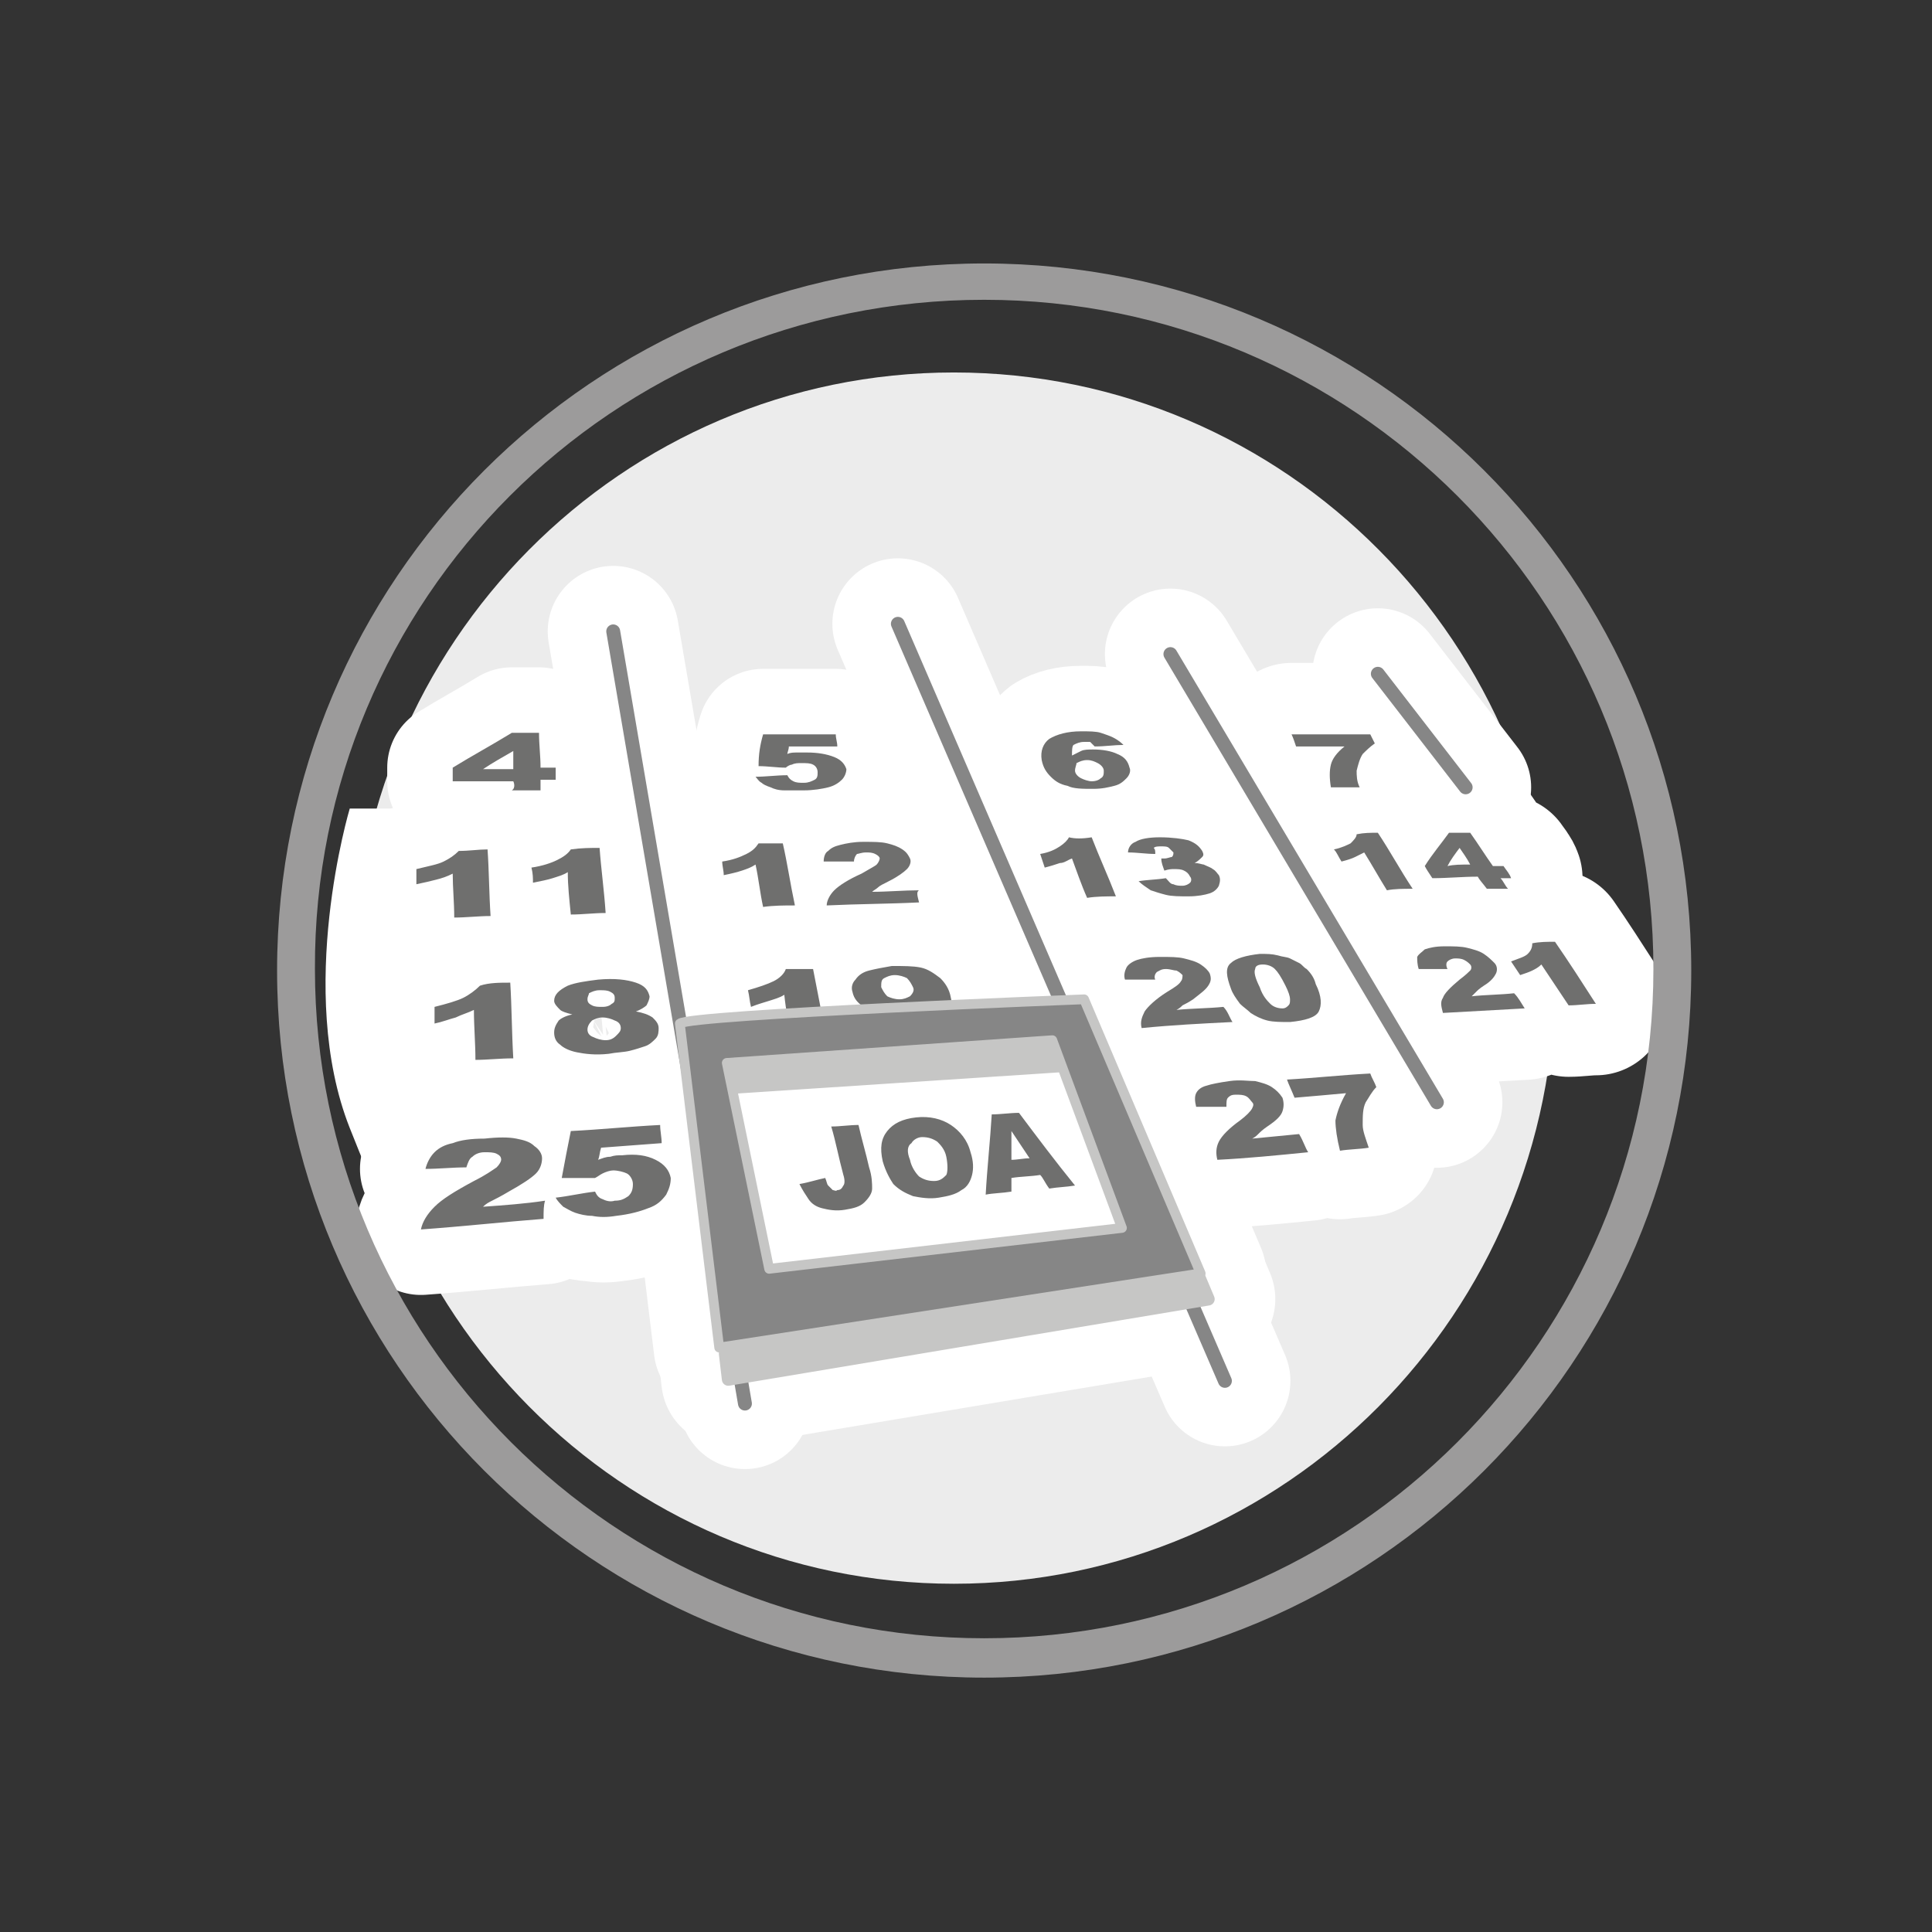
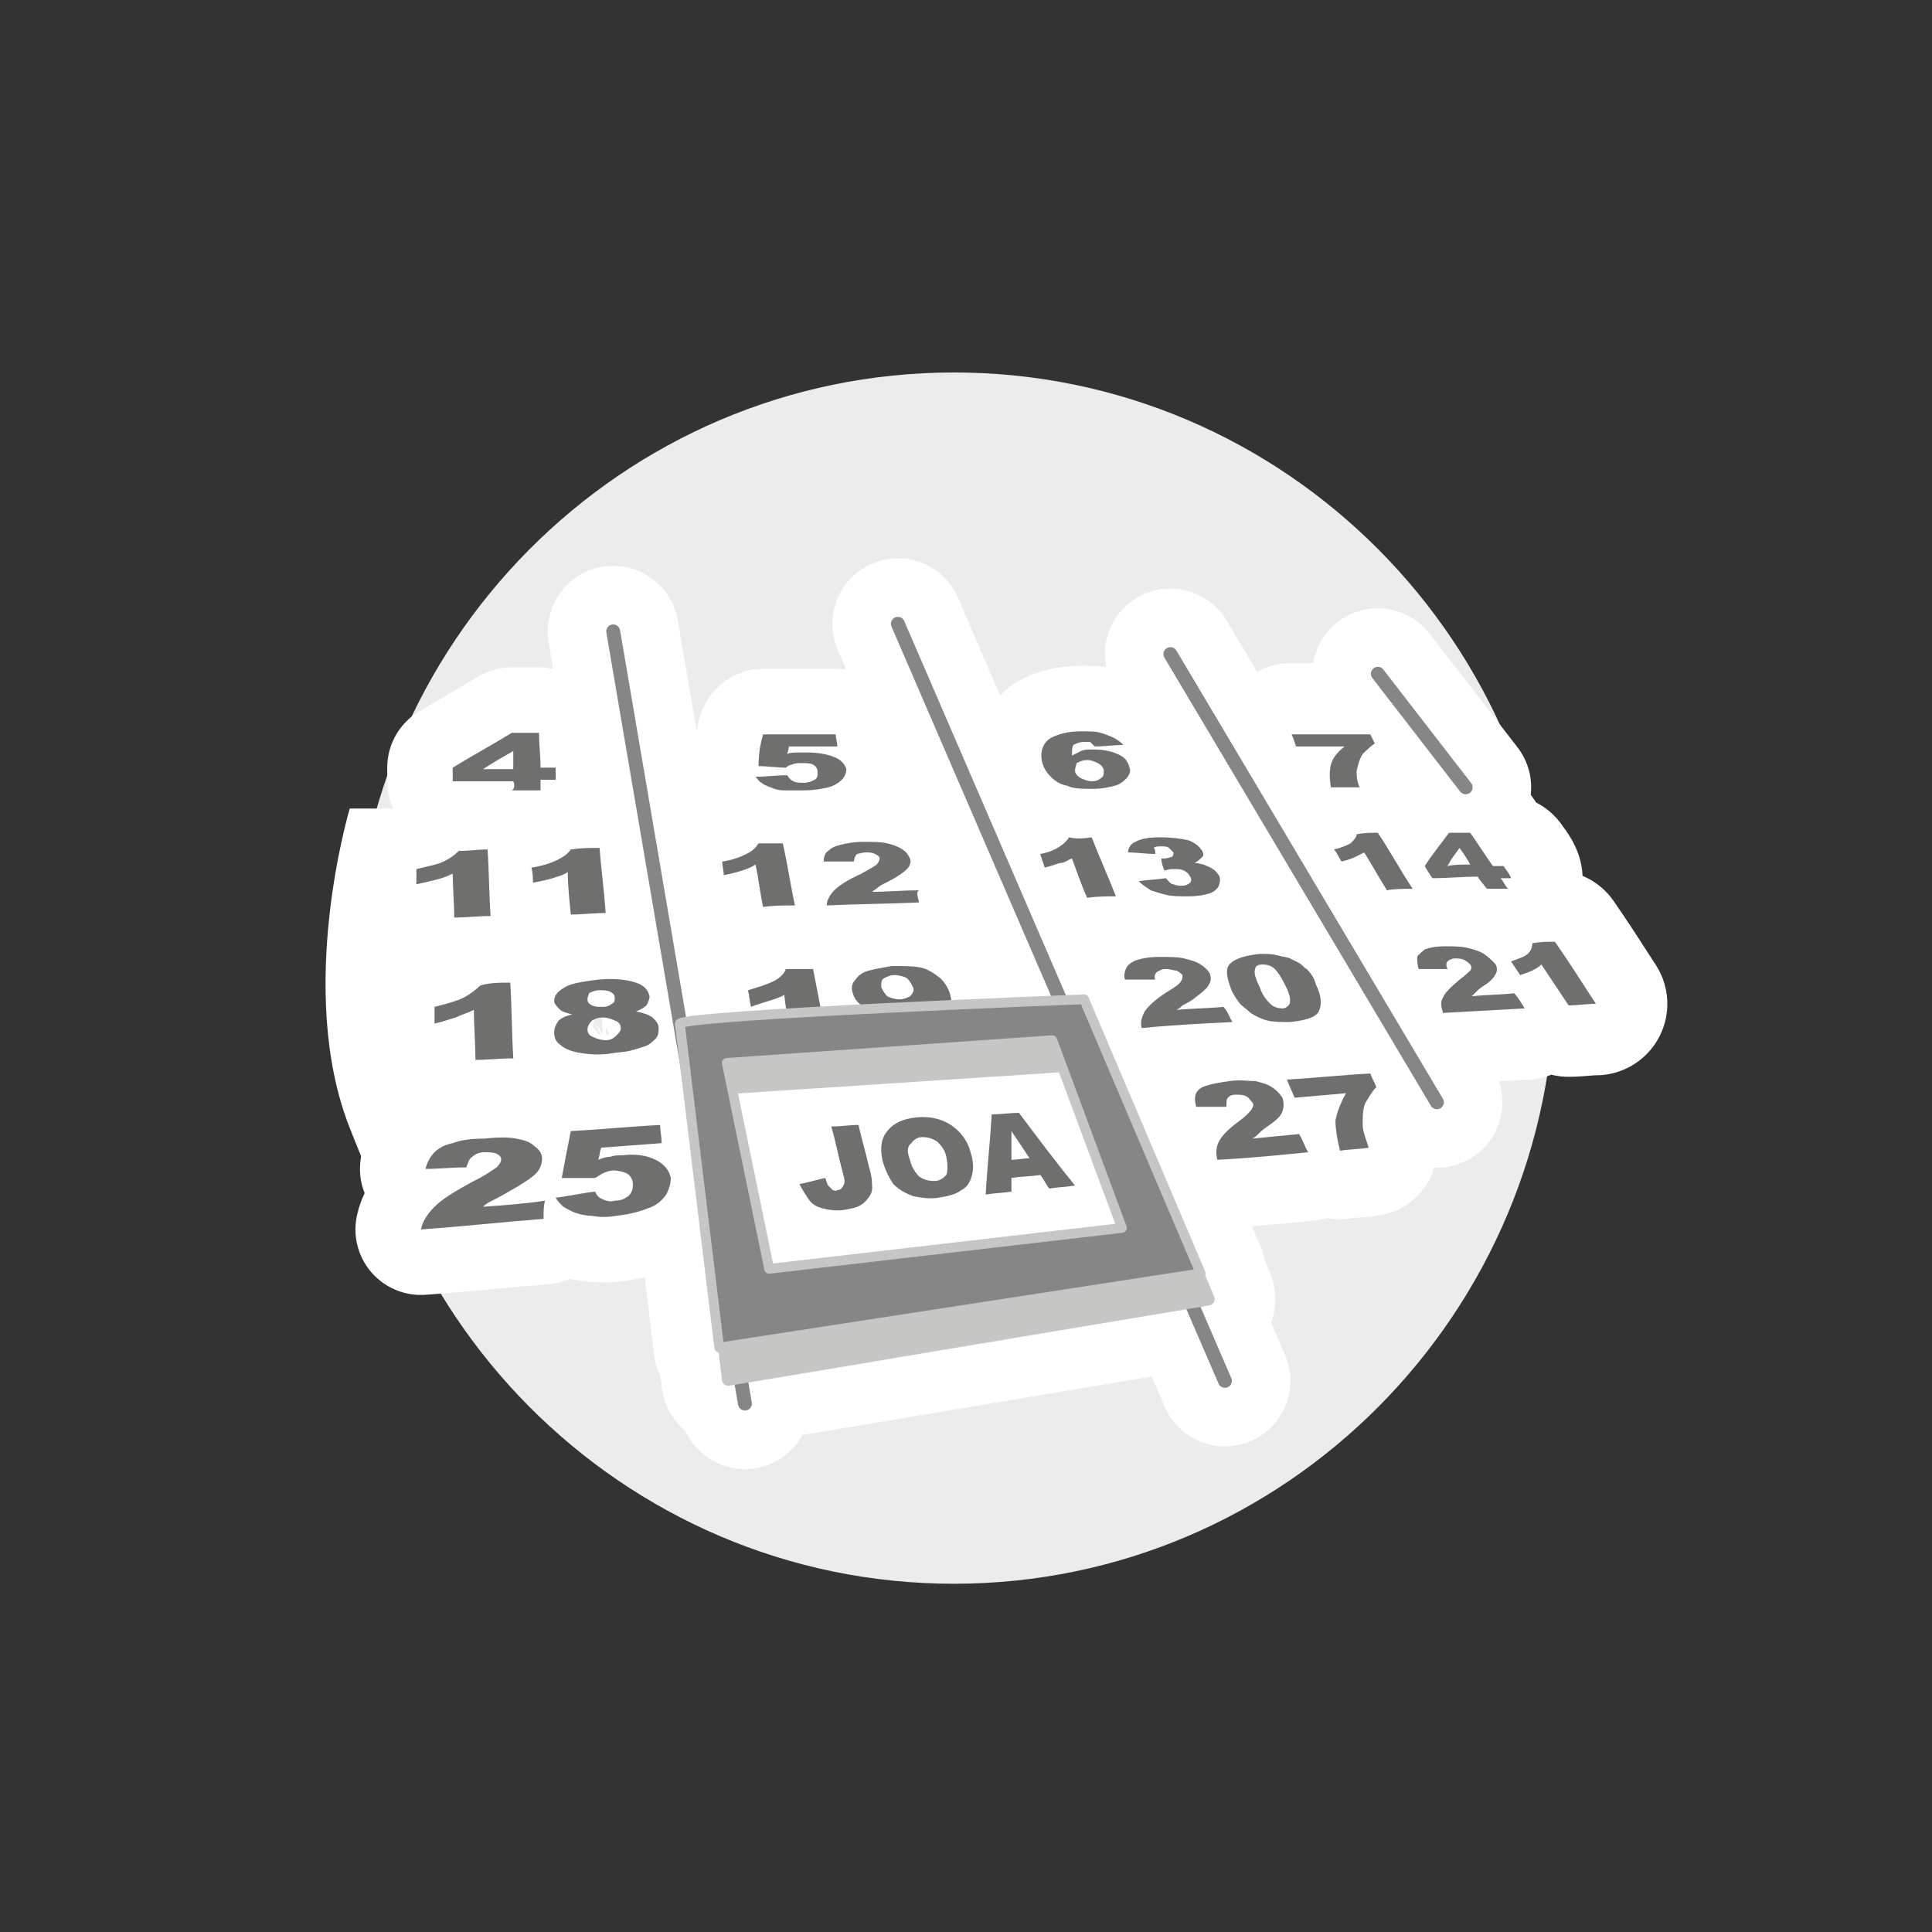
<svg xmlns="http://www.w3.org/2000/svg" version="1.1" id="Ebene_1" x="0px" y="0px" viewBox="0 0 127.6 127.6" style="enable-background:new 0 0 127.6 127.6;" xml:space="preserve">
  <rect x="0" y="0" width="127.6" height="127.6" fill="#333333" stroke="none" />
  <style type="text/css">
	.st0{fill-rule:evenodd;clip-rule:evenodd;fill:#ECECEC;}
	.st1{fill:#FFFFFF;}
	.st2{fill:none;stroke:#FFFFFF;stroke-width:9.053;stroke-linecap:round;stroke-linejoin:round;stroke-miterlimit:22.926;}
	.st3{fill:none;stroke:#FFFFFF;stroke-width:9.717;stroke-linecap:round;stroke-linejoin:round;stroke-miterlimit:22.926;}
	.st4{fill:none;stroke:#FFFFFF;stroke-width:8.651;stroke-linecap:round;stroke-linejoin:round;stroke-miterlimit:22.926;}
	.st5{fill:none;stroke:#FFFFFF;stroke-width:9.438;stroke-linecap:round;stroke-linejoin:round;stroke-miterlimit:22.926;}
	.st6{fill-rule:evenodd;clip-rule:evenodd;fill:#FFFFFF;}
	.st7{fill:none;stroke:#FFFFFF;stroke-width:8.855;stroke-linecap:round;stroke-linejoin:round;stroke-miterlimit:22.926;}
	.st8{fill:none;stroke:#FFFFFF;stroke-width:9.627;stroke-linecap:round;stroke-linejoin:round;stroke-miterlimit:22.926;}
	.st9{fill-rule:evenodd;clip-rule:evenodd;fill:#9C9B9B;}
	.st10{fill:#6F6F6E;}
	.st11{fill:none;stroke:#868686;stroke-width:0.918;stroke-linecap:round;stroke-linejoin:round;stroke-miterlimit:22.926;}
	.st12{fill-rule:evenodd;clip-rule:evenodd;fill:#C6C6C5;}
	.st13{fill:none;stroke:#C6C6C5;stroke-width:0.848;stroke-linecap:round;stroke-linejoin:round;stroke-miterlimit:22.926;}
	.st14{fill:none;stroke:#C6C6C5;stroke-width:0.642;stroke-linecap:round;stroke-linejoin:round;stroke-miterlimit:22.926;}
	.st15{fill-rule:evenodd;clip-rule:evenodd;fill:#868686;}
	.st16{fill:none;stroke:#C6C6C5;stroke-width:0.644;stroke-linecap:round;stroke-linejoin:round;stroke-miterlimit:22.926;}
</style>
  <path class="st0" d="M63,24.6c21.9,0,39.7,17.9,39.7,40c0,22.1-17.8,40-39.7,40c-21.9,0-39.7-17.9-39.7-40  C23.3,42.5,41.1,24.6,63,24.6" />
  <path class="st1" d="M85,71.3c1.8-0.1,3.6-0.3,5.5-0.4c0.1,0.3,0.3,0.6,0.4,0.9c-0.3,0.3-0.5,0.7-0.7,1c-0.2,0.5-0.2,1-0.2,1.5  c0,0.4,0.2,0.9,0.4,1.5c-0.6,0.1-1.3,0.1-1.9,0.2c-0.2-0.8-0.3-1.5-0.3-2c0.1-0.5,0.3-1.1,0.7-1.8c-1.1,0.1-2.2,0.2-3.4,0.3  C85.3,72,85.1,71.6,85,71.3z M86.4,76.1c-2,0.2-4,0.4-6,0.5c-0.1-0.4-0.1-0.8,0.1-1.2c0.2-0.4,0.7-0.9,1.4-1.4  c0.4-0.3,0.7-0.6,0.8-0.8c0.1-0.2,0.1-0.3,0-0.4c-0.1-0.1-0.2-0.3-0.4-0.4c-0.2-0.1-0.4-0.1-0.7-0.1c-0.3,0-0.4,0.1-0.5,0.2  c-0.1,0.1-0.1,0.3-0.1,0.6c-0.7,0-1.4,0-2,0c-0.1-0.4-0.1-0.7,0-0.9c0.1-0.2,0.3-0.4,0.7-0.5c0.3-0.1,0.8-0.2,1.5-0.3  c0.7-0.1,1.2,0,1.7,0c0.4,0.1,0.8,0.2,1.1,0.4c0.3,0.2,0.5,0.4,0.7,0.7c0.1,0.3,0.1,0.6,0,0.9c-0.1,0.3-0.4,0.6-1,1  c-0.3,0.2-0.5,0.4-0.6,0.5c-0.1,0.1-0.2,0.2-0.4,0.3c1-0.1,2.1-0.2,3.1-0.3C86.1,75.4,86.2,75.8,86.4,76.1z" />
  <path class="st2" d="M85,71.3c1.8-0.1,3.6-0.3,5.5-0.4c0.1,0.3,0.3,0.6,0.4,0.9c-0.3,0.3-0.5,0.7-0.7,1c-0.2,0.5-0.2,1-0.2,1.5  c0,0.4,0.2,0.9,0.4,1.5c-0.6,0.1-1.3,0.1-1.9,0.2c-0.2-0.8-0.3-1.5-0.3-2c0.1-0.5,0.3-1.1,0.7-1.8c-1.1,0.1-2.2,0.2-3.4,0.3  C85.3,72,85.1,71.6,85,71.3z M86.4,76.1c-2,0.2-4,0.4-6,0.5c-0.1-0.4-0.1-0.8,0.1-1.2c0.2-0.4,0.7-0.9,1.4-1.4  c0.4-0.3,0.7-0.6,0.8-0.8c0.1-0.2,0.1-0.3,0-0.4c-0.1-0.1-0.2-0.3-0.4-0.4c-0.2-0.1-0.4-0.1-0.7-0.1c-0.3,0-0.4,0.1-0.5,0.2  c-0.1,0.1-0.1,0.3-0.1,0.6c-0.7,0-1.4,0-2,0c-0.1-0.4-0.1-0.7,0-0.9c0.1-0.2,0.3-0.4,0.7-0.5c0.3-0.1,0.8-0.2,1.5-0.3  c0.7-0.1,1.2,0,1.7,0c0.4,0.1,0.8,0.2,1.1,0.4c0.3,0.2,0.5,0.4,0.7,0.7c0.1,0.3,0.1,0.6,0,0.9c-0.1,0.3-0.4,0.6-1,1  c-0.3,0.2-0.5,0.4-0.6,0.5c-0.1,0.1-0.2,0.2-0.4,0.3c1-0.1,2.1-0.2,3.1-0.3C86.1,75.4,86.2,75.8,86.4,76.1z" />
  <path class="st1" d="M54.2,73.6c0.6,0,1.2-0.1,1.8-0.1c0.2,0.9,0.5,1.9,0.7,2.8c0.2,0.6,0.2,1.1,0.2,1.4c0,0.3-0.2,0.6-0.5,0.9  c-0.3,0.3-0.7,0.4-1.3,0.5c-0.6,0.1-1.1,0-1.5-0.1c-0.4-0.1-0.7-0.3-0.9-0.6c-0.2-0.3-0.4-0.6-0.6-1c0.6-0.1,1.2-0.3,1.7-0.4  c0.1,0.2,0.1,0.4,0.2,0.5c0.1,0.1,0.2,0.2,0.3,0.3c0.1,0,0.2,0.1,0.3,0c0.2,0,0.3-0.1,0.4-0.3c0.1-0.1,0.1-0.4,0-0.7  C54.7,75.8,54.4,74.7,54.2,73.6z M57.6,76c-0.2-0.9-0.1-1.5,0.3-2c0.4-0.5,1-0.8,1.9-0.9c0.9-0.1,1.7,0.1,2.3,0.5  c0.6,0.4,1.1,1,1.3,1.8c0.2,0.6,0.2,1.1,0.1,1.5c-0.1,0.4-0.3,0.8-0.7,1c-0.4,0.3-0.8,0.4-1.5,0.5c-0.6,0.1-1.2,0-1.7-0.1  c-0.5-0.2-0.9-0.4-1.3-0.8C58,77.1,57.8,76.6,57.6,76z M59.4,75.9c0.1,0.5,0.4,0.9,0.6,1.1c0.3,0.2,0.6,0.3,1,0.3  c0.4,0,0.6-0.2,0.8-0.4c0.1-0.2,0.1-0.7,0-1.2c-0.1-0.5-0.4-0.8-0.6-1c-0.3-0.2-0.6-0.3-1-0.3c-0.3,0-0.6,0.2-0.7,0.4  C59.2,74.9,59.2,75.3,59.4,75.9z M68,76.8c-0.6,0.1-1.3,0.1-1.9,0.2c0,0.3,0,0.6,0,0.9c-0.6,0.1-1.2,0.1-1.7,0.2  c0.1-1.8,0.3-3.6,0.4-5.3c0.6,0,1.2-0.1,1.8-0.1c1.2,1.6,2.4,3.2,3.7,4.8c-0.6,0.1-1.1,0.1-1.7,0.2C68.3,77.4,68.1,77.1,68,76.8z   M67.2,75.8c-0.4-0.6-0.8-1.2-1.2-1.8c0,0.6,0,1.2,0,1.9C66.5,75.8,66.9,75.8,67.2,75.8z" />
  <path class="st3" d="M54.2,73.6c0.6,0,1.2-0.1,1.8-0.1c0.2,0.9,0.5,1.9,0.7,2.8c0.2,0.6,0.2,1.1,0.2,1.4c0,0.3-0.2,0.6-0.5,0.9  c-0.3,0.3-0.7,0.4-1.3,0.5c-0.6,0.1-1.1,0-1.5-0.1c-0.4-0.1-0.7-0.3-0.9-0.6c-0.2-0.3-0.4-0.6-0.6-1c0.6-0.1,1.2-0.3,1.7-0.4  c0.1,0.2,0.1,0.4,0.2,0.5c0.1,0.1,0.2,0.2,0.3,0.3c0.1,0,0.2,0.1,0.3,0c0.2,0,0.3-0.1,0.4-0.3c0.1-0.1,0.1-0.4,0-0.7  C54.7,75.8,54.4,74.7,54.2,73.6z M57.6,76c-0.2-0.9-0.1-1.5,0.3-2c0.4-0.5,1-0.8,1.9-0.9c0.9-0.1,1.7,0.1,2.3,0.5  c0.6,0.4,1.1,1,1.3,1.8c0.2,0.6,0.2,1.1,0.1,1.5c-0.1,0.4-0.3,0.8-0.7,1c-0.4,0.3-0.8,0.4-1.5,0.5c-0.6,0.1-1.2,0-1.7-0.1  c-0.5-0.2-0.9-0.4-1.3-0.8C58,77.1,57.8,76.6,57.6,76z M59.4,75.9c0.1,0.5,0.4,0.9,0.6,1.1c0.3,0.2,0.6,0.3,1,0.3  c0.4,0,0.6-0.2,0.8-0.4c0.1-0.2,0.1-0.7,0-1.2c-0.1-0.5-0.4-0.8-0.6-1c-0.3-0.2-0.6-0.3-1-0.3c-0.3,0-0.6,0.2-0.7,0.4  C59.2,74.9,59.2,75.3,59.4,75.9z M68,76.8c-0.6,0.1-1.3,0.1-1.9,0.2c0,0.3,0,0.6,0,0.9c-0.6,0.1-1.2,0.1-1.7,0.2  c0.1-1.8,0.3-3.6,0.4-5.3c0.6,0,1.2-0.1,1.8-0.1c1.2,1.6,2.4,3.2,3.7,4.8c-0.6,0.1-1.1,0.1-1.7,0.2C68.3,77.4,68.1,77.1,68,76.8z   M67.2,75.8c-0.4-0.6-0.8-1.2-1.2-1.8c0,0.6,0,1.2,0,1.9C66.5,75.8,66.9,75.8,67.2,75.8z" />
  <path class="st1" d="M35.9,80.5c-2.6,0.2-5.3,0.5-8.1,0.7c0.1-0.5,0.4-1,0.9-1.5c0.5-0.5,1.3-1,2.6-1.7c0.8-0.4,1.2-0.7,1.5-0.9  c0.2-0.2,0.3-0.4,0.3-0.5c0-0.2-0.1-0.3-0.3-0.4c-0.2-0.1-0.5-0.1-0.8-0.1c-0.3,0-0.6,0.1-0.8,0.3c-0.2,0.1-0.3,0.4-0.4,0.7  c-0.9,0-1.8,0.1-2.7,0.1c0.1-0.4,0.3-0.8,0.6-1.1c0.3-0.3,0.7-0.5,1.2-0.6c0.5-0.2,1.2-0.3,2.1-0.3c0.9-0.1,1.6-0.1,2.1,0  c0.5,0.1,0.9,0.2,1.2,0.5c0.3,0.2,0.5,0.5,0.5,0.8c0,0.3-0.1,0.7-0.4,1c-0.3,0.3-0.9,0.7-1.8,1.2c-0.5,0.3-0.9,0.5-1.1,0.6  c-0.2,0.1-0.4,0.2-0.6,0.4c1.4-0.1,2.8-0.2,4.1-0.4C35.9,79.6,35.9,80,35.9,80.5z M37.7,74.7c2-0.1,3.9-0.3,5.9-0.4  c0,0.4,0.1,0.8,0.1,1.2c-1.3,0.1-2.6,0.2-4,0.3c-0.1,0.3-0.1,0.6-0.2,0.8c0.3-0.1,0.5-0.2,0.8-0.2c0.3-0.1,0.5-0.1,0.8-0.1  c0.9-0.1,1.6,0,2.2,0.3c0.6,0.3,0.9,0.7,1,1.2c0,0.4-0.1,0.7-0.3,1.1c-0.3,0.4-0.6,0.7-1.2,0.9c-0.5,0.2-1.2,0.4-2.1,0.5  c-0.6,0.1-1.1,0.1-1.6,0c-0.4,0-0.8-0.1-1.1-0.2c-0.3-0.1-0.6-0.3-0.8-0.4c-0.2-0.2-0.4-0.4-0.5-0.6c0.9-0.1,1.7-0.3,2.6-0.4  c0.1,0.2,0.2,0.4,0.5,0.5c0.2,0.1,0.5,0.2,0.8,0.1c0.4,0,0.6-0.1,0.9-0.3c0.2-0.2,0.3-0.4,0.3-0.8c0-0.3-0.2-0.6-0.4-0.7  c-0.2-0.1-0.6-0.2-0.9-0.2c-0.2,0-0.5,0.1-0.7,0.2c-0.2,0.1-0.3,0.2-0.5,0.3c-0.7,0-1.5,0-2.2,0C37.3,76.7,37.5,75.7,37.7,74.7z" />
  <path class="st4" d="M35.9,80.5c-2.6,0.2-5.3,0.5-8.1,0.7c0.1-0.5,0.4-1,0.9-1.5c0.5-0.5,1.3-1,2.6-1.7c0.8-0.4,1.2-0.7,1.5-0.9  c0.2-0.2,0.3-0.4,0.3-0.5c0-0.2-0.1-0.3-0.3-0.4c-0.2-0.1-0.5-0.1-0.8-0.1c-0.3,0-0.6,0.1-0.8,0.3c-0.2,0.1-0.3,0.4-0.4,0.7  c-0.9,0-1.8,0.1-2.7,0.1c0.1-0.4,0.3-0.8,0.6-1.1c0.3-0.3,0.7-0.5,1.2-0.6c0.5-0.2,1.2-0.3,2.1-0.3c0.9-0.1,1.6-0.1,2.1,0  c0.5,0.1,0.9,0.2,1.2,0.5c0.3,0.2,0.5,0.5,0.5,0.8c0,0.3-0.1,0.7-0.4,1c-0.3,0.3-0.9,0.7-1.8,1.2c-0.5,0.3-0.9,0.5-1.1,0.6  c-0.2,0.1-0.4,0.2-0.6,0.4c1.4-0.1,2.8-0.2,4.1-0.4C35.9,79.6,35.9,80,35.9,80.5z M37.7,74.7c2-0.1,3.9-0.3,5.9-0.4  c0,0.4,0.1,0.8,0.1,1.2c-1.3,0.1-2.6,0.2-4,0.3c-0.1,0.3-0.1,0.6-0.2,0.8c0.3-0.1,0.5-0.2,0.8-0.2c0.3-0.1,0.5-0.1,0.8-0.1  c0.9-0.1,1.6,0,2.2,0.3c0.6,0.3,0.9,0.7,1,1.2c0,0.4-0.1,0.7-0.3,1.1c-0.3,0.4-0.6,0.7-1.2,0.9c-0.5,0.2-1.2,0.4-2.1,0.5  c-0.6,0.1-1.1,0.1-1.6,0c-0.4,0-0.8-0.1-1.1-0.2c-0.3-0.1-0.6-0.3-0.8-0.4c-0.2-0.2-0.4-0.4-0.5-0.6c0.9-0.1,1.7-0.3,2.6-0.4  c0.1,0.2,0.2,0.4,0.5,0.5c0.2,0.1,0.5,0.2,0.8,0.1c0.4,0,0.6-0.1,0.9-0.3c0.2-0.2,0.3-0.4,0.3-0.8c0-0.3-0.2-0.6-0.4-0.7  c-0.2-0.1-0.6-0.2-0.9-0.2c-0.2,0-0.5,0.1-0.7,0.2c-0.2,0.1-0.3,0.2-0.5,0.3c-0.7,0-1.5,0-2.2,0C37.3,76.7,37.5,75.7,37.7,74.7z" />
  <path class="st1" d="M102.7,62.2c0.9,1.3,1.8,2.7,2.7,4.1c-0.6,0-1.2,0.1-1.8,0.1c-0.6-0.9-1.2-1.8-1.8-2.7  c-0.2,0.2-0.4,0.3-0.6,0.4c-0.2,0.1-0.5,0.2-0.8,0.3c-0.2-0.3-0.4-0.6-0.6-0.9c0.5-0.2,0.9-0.3,1.1-0.5c0.2-0.2,0.3-0.4,0.3-0.7  C101.7,62.2,102.2,62.2,102.7,62.2z M100.7,66.6c-1.8,0.1-3.6,0.2-5.4,0.3c-0.1-0.4-0.2-0.7,0-1c0.1-0.3,0.5-0.7,1.1-1.2  c0.4-0.3,0.6-0.5,0.7-0.6c0.1-0.1,0.1-0.3,0-0.4c-0.1-0.1-0.2-0.2-0.4-0.3c-0.2-0.1-0.4-0.1-0.6-0.1c-0.2,0-0.4,0.1-0.5,0.2  c-0.1,0.1-0.1,0.3,0,0.5c-0.6,0-1.2,0-1.9,0c-0.1-0.3-0.1-0.6-0.1-0.8c0.1-0.2,0.3-0.3,0.5-0.5c0.3-0.1,0.7-0.2,1.3-0.2  c0.6,0,1.1,0,1.5,0.1c0.4,0.1,0.8,0.2,1.1,0.4c0.3,0.2,0.5,0.4,0.7,0.6c0.2,0.2,0.2,0.5,0.1,0.7c-0.1,0.2-0.3,0.5-0.8,0.8  c-0.3,0.2-0.4,0.3-0.5,0.4c-0.1,0.1-0.2,0.2-0.3,0.3c0.9-0.1,1.9-0.1,2.8-0.2C100.3,65.9,100.5,66.3,100.7,66.6z" />
  <path class="st5" d="M102.7,62.2c0.9,1.3,1.8,2.7,2.7,4.1c-0.6,0-1.2,0.1-1.8,0.1c-0.6-0.9-1.2-1.8-1.8-2.7  c-0.2,0.2-0.4,0.3-0.6,0.4c-0.2,0.1-0.5,0.2-0.8,0.3c-0.2-0.3-0.4-0.6-0.6-0.9c0.5-0.2,0.9-0.3,1.1-0.5c0.2-0.2,0.3-0.4,0.3-0.7  C101.7,62.2,102.2,62.2,102.7,62.2z M100.7,66.6c-1.8,0.1-3.6,0.2-5.4,0.3c-0.1-0.4-0.2-0.7,0-1c0.1-0.3,0.5-0.7,1.1-1.2  c0.4-0.3,0.6-0.5,0.7-0.6c0.1-0.1,0.1-0.3,0-0.4c-0.1-0.1-0.2-0.2-0.4-0.3c-0.2-0.1-0.4-0.1-0.6-0.1c-0.2,0-0.4,0.1-0.5,0.2  c-0.1,0.1-0.1,0.3,0,0.5c-0.6,0-1.2,0-1.9,0c-0.1-0.3-0.1-0.6-0.1-0.8c0.1-0.2,0.3-0.3,0.5-0.5c0.3-0.1,0.7-0.2,1.3-0.2  c0.6,0,1.1,0,1.5,0.1c0.4,0.1,0.8,0.2,1.1,0.4c0.3,0.2,0.5,0.4,0.7,0.6c0.2,0.2,0.2,0.5,0.1,0.7c-0.1,0.2-0.3,0.5-0.8,0.8  c-0.3,0.2-0.4,0.3-0.5,0.4c-0.1,0.1-0.2,0.2-0.3,0.3c0.9-0.1,1.9-0.1,2.8-0.2C100.3,65.9,100.5,66.3,100.7,66.6z" />
  <path class="st1" d="M81.3,65.2c-0.3-0.8-0.4-1.4,0-1.7c0.3-0.3,1-0.5,1.9-0.6c0.5,0,0.8,0,1.2,0.1c0.3,0.1,0.6,0.1,0.8,0.2  c0.2,0.1,0.4,0.2,0.6,0.3c0.2,0.1,0.3,0.3,0.5,0.4c0.3,0.3,0.5,0.6,0.6,1c0.4,0.8,0.4,1.4,0.2,1.8c-0.2,0.4-0.9,0.6-1.9,0.7  c-0.6,0-1.1,0-1.5-0.1c-0.4-0.1-0.8-0.3-1.1-0.5c-0.2-0.2-0.5-0.4-0.7-0.6C81.6,65.9,81.4,65.6,81.3,65.2z M83.2,65.2  c0.2,0.6,0.5,0.9,0.7,1.1c0.2,0.2,0.5,0.3,0.8,0.3c0.2,0,0.3-0.1,0.4-0.2c0.1-0.1,0.1-0.2,0.1-0.4c0-0.2-0.1-0.5-0.3-0.9  c-0.3-0.6-0.5-0.9-0.7-1.1c-0.2-0.2-0.5-0.3-0.8-0.3c-0.3,0-0.5,0.1-0.5,0.3C82.8,64.2,82.9,64.6,83.2,65.2z M81.4,67.5  c-2,0.1-4,0.2-6,0.4c-0.1-0.4,0-0.7,0.2-1.1c0.2-0.3,0.7-0.8,1.5-1.3c0.5-0.3,0.8-0.5,0.9-0.7c0.1-0.1,0.1-0.3,0.1-0.4  c-0.1-0.1-0.2-0.2-0.4-0.3C77.5,64.1,77.3,64,77,64c-0.3,0-0.4,0.1-0.6,0.2c-0.1,0.1-0.2,0.3-0.1,0.5c-0.7,0-1.3,0-2,0  c-0.1-0.3,0-0.6,0.1-0.8c0.1-0.2,0.4-0.4,0.7-0.5c0.3-0.1,0.8-0.2,1.5-0.2c0.7,0,1.2,0,1.6,0.1c0.4,0.1,0.8,0.2,1.1,0.4  c0.3,0.2,0.5,0.4,0.6,0.6c0.1,0.3,0.1,0.5-0.1,0.8c-0.2,0.3-0.5,0.5-1,0.9c-0.3,0.2-0.5,0.3-0.7,0.4c-0.1,0.1-0.2,0.2-0.4,0.3  c1-0.1,2.1-0.1,3.1-0.2C81.1,66.8,81.2,67.2,81.4,67.5z" />
  <path class="st2" d="M81.3,65.2c-0.3-0.8-0.4-1.4,0-1.7c0.3-0.3,1-0.5,1.9-0.6c0.5,0,0.8,0,1.2,0.1c0.3,0.1,0.6,0.1,0.8,0.2  c0.2,0.1,0.4,0.2,0.6,0.3c0.2,0.1,0.3,0.3,0.5,0.4c0.3,0.3,0.5,0.6,0.6,1c0.4,0.8,0.4,1.4,0.2,1.8c-0.2,0.4-0.9,0.6-1.9,0.7  c-0.6,0-1.1,0-1.5-0.1c-0.4-0.1-0.8-0.3-1.1-0.5c-0.2-0.2-0.5-0.4-0.7-0.6C81.6,65.9,81.4,65.6,81.3,65.2z M83.2,65.2  c0.2,0.6,0.5,0.9,0.7,1.1c0.2,0.2,0.5,0.3,0.8,0.3c0.2,0,0.3-0.1,0.4-0.2c0.1-0.1,0.1-0.2,0.1-0.4c0-0.2-0.1-0.5-0.3-0.9  c-0.3-0.6-0.5-0.9-0.7-1.1c-0.2-0.2-0.5-0.3-0.8-0.3c-0.3,0-0.5,0.1-0.5,0.3C82.8,64.2,82.9,64.6,83.2,65.2z M81.4,67.5  c-2,0.1-4,0.2-6,0.4c-0.1-0.4,0-0.7,0.2-1.1c0.2-0.3,0.7-0.8,1.5-1.3c0.5-0.3,0.8-0.5,0.9-0.7c0.1-0.1,0.1-0.3,0.1-0.4  c-0.1-0.1-0.2-0.2-0.4-0.3C77.5,64.1,77.3,64,77,64c-0.3,0-0.4,0.1-0.6,0.2c-0.1,0.1-0.2,0.3-0.1,0.5c-0.7,0-1.3,0-2,0  c-0.1-0.3,0-0.6,0.1-0.8c0.1-0.2,0.4-0.4,0.7-0.5c0.3-0.1,0.8-0.2,1.5-0.2c0.7,0,1.2,0,1.6,0.1c0.4,0.1,0.8,0.2,1.1,0.4  c0.3,0.2,0.5,0.4,0.6,0.6c0.1,0.3,0.1,0.5-0.1,0.8c-0.2,0.3-0.5,0.5-1,0.9c-0.3,0.2-0.5,0.3-0.7,0.4c-0.1,0.1-0.2,0.2-0.4,0.3  c1-0.1,2.1-0.1,3.1-0.2C81.1,66.8,81.2,67.2,81.4,67.5z" />
  <path class="st1" d="M56.8,67.5c0.7-0.1,1.4-0.2,2.1-0.3c0.1,0.2,0.2,0.3,0.4,0.4c0.1,0.1,0.3,0.1,0.5,0.1c0.3,0,0.6-0.1,0.7-0.4  c0.1-0.2,0.1-0.5,0.1-1c-0.2,0.2-0.4,0.3-0.7,0.4c-0.3,0.1-0.6,0.1-0.9,0.2c-0.7,0-1.3-0.1-1.8-0.3c-0.5-0.3-0.8-0.6-0.9-1.1  c-0.1-0.3,0-0.6,0.2-0.8c0.2-0.3,0.5-0.5,0.9-0.6c0.4-0.1,0.9-0.2,1.5-0.3c0.8,0,1.4,0,1.8,0.1c0.5,0.1,0.9,0.4,1.3,0.7  c0.3,0.3,0.6,0.7,0.7,1.3c0.2,0.8,0.1,1.4-0.4,1.9c-0.5,0.4-1.3,0.7-2.3,0.7c-0.6,0-1.1,0-1.5,0c-0.4-0.1-0.7-0.2-1-0.3  C57.2,67.9,57,67.7,56.8,67.5z M60.3,65.2c-0.1-0.2-0.2-0.4-0.4-0.6c-0.2-0.1-0.5-0.2-0.8-0.2c-0.3,0-0.5,0.1-0.7,0.2  c-0.2,0.1-0.2,0.3-0.2,0.6c0.1,0.2,0.2,0.4,0.4,0.6c0.2,0.1,0.5,0.2,0.8,0.2c0.3,0,0.5-0.1,0.7-0.2C60.3,65.6,60.4,65.4,60.3,65.2z   M53.7,64c0.3,1.5,0.6,3.1,0.9,4.7c-0.7,0-1.5,0.1-2.3,0.1c-0.2-1.1-0.4-2.1-0.5-3.1c-0.3,0.2-0.7,0.3-1,0.4  c-0.3,0.1-0.7,0.2-1.2,0.4c-0.1-0.4-0.1-0.7-0.2-1.1c0.7-0.2,1.3-0.4,1.7-0.6c0.4-0.2,0.7-0.5,0.8-0.8C52.5,64,53.1,64,53.7,64z" />
-   <path class="st4" d="M56.8,67.5c0.7-0.1,1.4-0.2,2.1-0.3c0.1,0.2,0.2,0.3,0.4,0.4c0.1,0.1,0.3,0.1,0.5,0.1c0.3,0,0.6-0.1,0.7-0.4  c0.1-0.2,0.1-0.5,0.1-1c-0.2,0.2-0.4,0.3-0.7,0.4c-0.3,0.1-0.6,0.1-0.9,0.2c-0.7,0-1.3-0.1-1.8-0.3c-0.5-0.3-0.8-0.6-0.9-1.1  c-0.1-0.3,0-0.6,0.2-0.8c0.2-0.3,0.5-0.5,0.9-0.6c0.4-0.1,0.9-0.2,1.5-0.3c0.8,0,1.4,0,1.8,0.1c0.5,0.1,0.9,0.4,1.3,0.7  c0.3,0.3,0.6,0.7,0.7,1.3c0.2,0.8,0.1,1.4-0.4,1.9c-0.5,0.4-1.3,0.7-2.3,0.7c-0.6,0-1.1,0-1.5,0c-0.4-0.1-0.7-0.2-1-0.3  C57.2,67.9,57,67.7,56.8,67.5z M60.3,65.2c-0.1-0.2-0.2-0.4-0.4-0.6c-0.2-0.1-0.5-0.2-0.8-0.2c-0.3,0-0.5,0.1-0.7,0.2  c-0.2,0.1-0.2,0.3-0.2,0.6c0.1,0.2,0.2,0.4,0.4,0.6c0.2,0.1,0.5,0.2,0.8,0.2c0.3,0,0.5-0.1,0.7-0.2C60.3,65.6,60.4,65.4,60.3,65.2z   M53.7,64c0.3,1.5,0.6,3.1,0.9,4.7c-0.7,0-1.5,0.1-2.3,0.1c-0.2-1.1-0.4-2.1-0.5-3.1c-0.3,0.2-0.7,0.3-1,0.4  c-0.3,0.1-0.7,0.2-1.2,0.4c-0.1-0.4-0.1-0.7-0.2-1.1c0.7-0.2,1.3-0.4,1.7-0.6c0.4-0.2,0.7-0.5,0.8-0.8C52.5,64,53.1,64,53.7,64z" />
+   <path class="st4" d="M56.8,67.5c0.7-0.1,1.4-0.2,2.1-0.3c0.1,0.2,0.2,0.3,0.4,0.4c0.1,0.1,0.3,0.1,0.5,0.1c0.3,0,0.6-0.1,0.7-0.4  c0.1-0.2,0.1-0.5,0.1-1c-0.2,0.2-0.4,0.3-0.7,0.4c-0.3,0.1-0.6,0.1-0.9,0.2c-0.7,0-1.3-0.1-1.8-0.3c-0.5-0.3-0.8-0.6-0.9-1.1  c-0.1-0.3,0-0.6,0.2-0.8c0.2-0.3,0.5-0.5,0.9-0.6c0.4-0.1,0.9-0.2,1.5-0.3c0.8,0,1.4,0,1.8,0.1c0.5,0.1,0.9,0.4,1.3,0.7  c0.3,0.3,0.6,0.7,0.7,1.3c0.2,0.8,0.1,1.4-0.4,1.9c-0.5,0.4-1.3,0.7-2.3,0.7c-0.6,0-1.1,0-1.5,0c-0.4-0.1-0.7-0.2-1-0.3  C57.2,67.9,57,67.7,56.8,67.5z M60.3,65.2c-0.1-0.2-0.2-0.4-0.4-0.6c-0.2-0.1-0.5-0.2-0.8-0.2c-0.3,0-0.5,0.1-0.7,0.2  c-0.2,0.1-0.2,0.3-0.2,0.6c0.1,0.2,0.2,0.4,0.4,0.6c0.2,0.1,0.5,0.2,0.8,0.2c0.3,0,0.5-0.1,0.7-0.2C60.3,65.6,60.4,65.4,60.3,65.2z   M53.7,64c0.3,1.5,0.6,3.1,0.9,4.7c-0.7,0-1.5,0.1-2.3,0.1c-0.2-1.1-0.4-2.1-0.5-3.1c-0.3,0.2-0.7,0.3-1,0.4  c-0.3,0.1-0.7,0.2-1.2,0.4c-0.1-0.4-0.1-0.7-0.2-1.1c0.7-0.2,1.3-0.4,1.7-0.6c0.4-0.2,0.7-0.5,0.8-0.8z" />
  <path class="st1" d="M37.8,67c-0.4-0.1-0.7-0.2-0.8-0.3c-0.2-0.2-0.4-0.4-0.4-0.6c0-0.4,0.3-0.7,0.9-1c0.5-0.2,1.2-0.3,2-0.4  c1.1-0.1,1.9,0,2.5,0.2c0.6,0.2,0.8,0.5,0.9,0.9c0,0.2-0.1,0.4-0.2,0.6c-0.1,0.1-0.4,0.3-0.7,0.4c0.5,0.1,0.8,0.2,1.1,0.4  c0.2,0.2,0.4,0.4,0.4,0.7c0,0.2,0,0.5-0.2,0.7c-0.2,0.2-0.4,0.4-0.7,0.5c-0.3,0.1-0.6,0.2-1,0.3c-0.4,0.1-0.9,0.1-1.4,0.2  c-0.9,0.1-1.6,0-2.1-0.1c-0.5-0.1-0.9-0.3-1.1-0.5c-0.3-0.2-0.4-0.5-0.4-0.8c0-0.3,0.1-0.5,0.3-0.8C37,67.3,37.3,67.1,37.8,67z   M38.8,66c0,0.2,0.1,0.3,0.3,0.4c0.2,0.1,0.4,0.1,0.7,0.1c0.3,0,0.5-0.1,0.6-0.2c0.2-0.1,0.2-0.2,0.2-0.4c0-0.2-0.1-0.3-0.3-0.4  c-0.2-0.1-0.4-0.1-0.7-0.1c-0.3,0-0.5,0.1-0.7,0.2C38.9,65.7,38.8,65.8,38.8,66z M38.9,68c0,0.2,0.1,0.4,0.4,0.5  c0.2,0.1,0.5,0.2,0.8,0.2c0.3,0,0.5-0.1,0.7-0.3c0.2-0.2,0.3-0.3,0.3-0.5c0-0.2-0.1-0.4-0.4-0.5c-0.2-0.1-0.5-0.2-0.8-0.2  c-0.3,0-0.5,0.1-0.7,0.2C38.9,67.6,38.8,67.8,38.9,68z M33.7,64.9c0.1,1.6,0.1,3.3,0.2,5C33,69.9,32.2,70,31.4,70  c0-1.1-0.1-2.2-0.1-3.3c-0.4,0.2-0.8,0.3-1.2,0.5c-0.4,0.1-0.9,0.3-1.4,0.4c0-0.4,0-0.7,0-1.1c0.8-0.2,1.5-0.4,1.9-0.6  c0.4-0.2,0.8-0.5,1.1-0.8C32.3,64.9,33,64.9,33.7,64.9z" />
  <path class="st4" d="M37.8,67c-0.4-0.1-0.7-0.2-0.8-0.3c-0.2-0.2-0.4-0.4-0.4-0.6c0-0.4,0.3-0.7,0.9-1c0.5-0.2,1.2-0.3,2-0.4  c1.1-0.1,1.9,0,2.5,0.2c0.6,0.2,0.8,0.5,0.9,0.9c0,0.2-0.1,0.4-0.2,0.6c-0.1,0.1-0.4,0.3-0.7,0.4c0.5,0.1,0.8,0.2,1.1,0.4  c0.2,0.2,0.4,0.4,0.4,0.7c0,0.2,0,0.5-0.2,0.7c-0.2,0.2-0.4,0.4-0.7,0.5c-0.3,0.1-0.6,0.2-1,0.3c-0.4,0.1-0.9,0.1-1.4,0.2  c-0.9,0.1-1.6,0-2.1-0.1c-0.5-0.1-0.9-0.3-1.1-0.5c-0.3-0.2-0.4-0.5-0.4-0.8c0-0.3,0.1-0.5,0.3-0.8C37,67.3,37.3,67.1,37.8,67z   M38.8,66c0,0.2,0.1,0.3,0.3,0.4c0.2,0.1,0.4,0.1,0.7,0.1c0.3,0,0.5-0.1,0.6-0.2c0.2-0.1,0.2-0.2,0.2-0.4c0-0.2-0.1-0.3-0.3-0.4  c-0.2-0.1-0.4-0.1-0.7-0.1c-0.3,0-0.5,0.1-0.7,0.2C38.9,65.7,38.8,65.8,38.8,66z M38.9,68c0,0.2,0.1,0.4,0.4,0.5  c0.2,0.1,0.5,0.2,0.8,0.2c0.3,0,0.5-0.1,0.7-0.3c0.2-0.2,0.3-0.3,0.3-0.5c0-0.2-0.1-0.4-0.4-0.5c-0.2-0.1-0.5-0.2-0.8-0.2  c-0.3,0-0.5,0.1-0.7,0.2C38.9,67.6,38.8,67.8,38.9,68z M33.7,64.9c0.1,1.6,0.1,3.3,0.2,5C33,69.9,32.2,70,31.4,70  c0-1.1-0.1-2.2-0.1-3.3c-0.4,0.2-0.8,0.3-1.2,0.5c-0.4,0.1-0.9,0.3-1.4,0.4c0-0.4,0-0.7,0-1.1c0.8-0.2,1.5-0.4,1.9-0.6  c0.4-0.2,0.8-0.5,1.1-0.8C32.3,64.9,33,64.9,33.7,64.9z" />
  <path class="st1" d="M91,55c0.8,1.2,1.5,2.5,2.3,3.7c-0.6,0-1.2,0-1.7,0.1c-0.5-0.8-1-1.7-1.5-2.5c-0.2,0.1-0.4,0.2-0.6,0.3  c-0.2,0.1-0.5,0.2-0.9,0.3c-0.2-0.3-0.3-0.6-0.5-0.8c0.5-0.1,0.9-0.3,1.1-0.4c0.2-0.2,0.4-0.4,0.4-0.6C90.1,55,90.5,55,91,55z   M97.6,57.9c-1,0-2,0.1-3,0.1c-0.2-0.3-0.4-0.6-0.5-0.8c0.5-0.8,1.1-1.5,1.6-2.2c0.5,0,0.9,0,1.4,0c0.5,0.7,1,1.5,1.5,2.2  c0.2,0,0.5,0,0.7,0c0.2,0.3,0.4,0.5,0.5,0.8c-0.3,0-0.5,0-0.7,0c0.2,0.2,0.3,0.5,0.5,0.7c-0.5,0-1,0-1.4,0  C97.9,58.3,97.7,58.1,97.6,57.9z M97.1,57.1c-0.2-0.4-0.5-0.8-0.7-1.1c-0.3,0.4-0.6,0.8-0.8,1.2C96,57.1,96.5,57.1,97.1,57.1z" />
  <path class="st5" d="M91,55c0.8,1.2,1.5,2.5,2.3,3.7c-0.6,0-1.2,0-1.7,0.1c-0.5-0.8-1-1.7-1.5-2.5c-0.2,0.1-0.4,0.2-0.6,0.3  c-0.2,0.1-0.5,0.2-0.9,0.3c-0.2-0.3-0.3-0.6-0.5-0.8c0.5-0.1,0.9-0.3,1.1-0.4c0.2-0.2,0.4-0.4,0.4-0.6C90.1,55,90.5,55,91,55z   M97.6,57.9c-1,0-2,0.1-3,0.1c-0.2-0.3-0.4-0.6-0.5-0.8c0.5-0.8,1.1-1.5,1.6-2.2c0.5,0,0.9,0,1.4,0c0.5,0.7,1,1.5,1.5,2.2  c0.2,0,0.5,0,0.7,0c0.2,0.3,0.4,0.5,0.5,0.8c-0.3,0-0.5,0-0.7,0c0.2,0.2,0.3,0.5,0.5,0.7c-0.5,0-1,0-1.4,0  C97.9,58.3,97.7,58.1,97.6,57.9z M97.1,57.1c-0.2-0.4-0.5-0.8-0.7-1.1c-0.3,0.4-0.6,0.8-0.8,1.2C96,57.1,96.5,57.1,97.1,57.1z" />
  <path class="st1" d="M76.3,56.4c-0.6,0-1.2-0.1-1.8-0.1c0-0.3,0.2-0.6,0.5-0.7c0.3-0.2,0.9-0.3,1.6-0.3c0.8,0,1.5,0.1,1.9,0.2  c0.5,0.2,0.7,0.4,0.9,0.7c0.1,0.2,0.1,0.3,0,0.4c-0.1,0.1-0.3,0.3-0.5,0.4c0.3,0,0.5,0.1,0.6,0.1c0.2,0.1,0.5,0.2,0.6,0.3  c0.2,0.1,0.3,0.3,0.4,0.4c0.1,0.2,0.1,0.4,0,0.7c-0.1,0.2-0.3,0.4-0.6,0.5c-0.3,0.1-0.8,0.2-1.4,0.2c-0.6,0-1.1,0-1.5-0.1  c-0.4-0.1-0.7-0.2-1-0.3c-0.3-0.2-0.6-0.4-0.8-0.6c0.6-0.1,1.2-0.1,1.8-0.2c0.2,0.2,0.3,0.4,0.5,0.4c0.2,0.1,0.4,0.1,0.6,0.1  c0.2,0,0.4-0.1,0.5-0.2c0.1-0.1,0.1-0.3,0.1-0.4c-0.1-0.2-0.2-0.3-0.4-0.4c-0.2-0.1-0.4-0.1-0.7-0.1c-0.1,0-0.3,0-0.6,0.1  c-0.1-0.3-0.2-0.5-0.2-0.8c0.1,0,0.2,0,0.2,0c0.2,0,0.4-0.1,0.5-0.1c0.1-0.1,0.1-0.2,0.1-0.3c-0.1-0.1-0.2-0.2-0.3-0.3  c-0.1-0.1-0.3-0.1-0.5-0.1c-0.2,0-0.4,0-0.5,0.1C76.3,56.1,76.3,56.2,76.3,56.4z M72.1,55.3c0.5,1.3,1.1,2.6,1.6,3.9  c-0.6,0-1.3,0-1.9,0.1c-0.4-0.9-0.7-1.8-1-2.6c-0.3,0.1-0.5,0.3-0.8,0.3c-0.3,0.1-0.6,0.2-1,0.3c-0.1-0.3-0.2-0.6-0.3-0.9  c0.6-0.1,1-0.3,1.3-0.5c0.3-0.2,0.5-0.4,0.6-0.6C71,55.4,71.5,55.4,72.1,55.3z" />
  <path class="st2" d="M76.3,56.4c-0.6,0-1.2-0.1-1.8-0.1c0-0.3,0.2-0.6,0.5-0.7c0.3-0.2,0.9-0.3,1.6-0.3c0.8,0,1.5,0.1,1.9,0.2  c0.5,0.2,0.7,0.4,0.9,0.7c0.1,0.2,0.1,0.3,0,0.4c-0.1,0.1-0.3,0.3-0.5,0.4c0.3,0,0.5,0.1,0.6,0.1c0.2,0.1,0.5,0.2,0.6,0.3  c0.2,0.1,0.3,0.3,0.4,0.4c0.1,0.2,0.1,0.4,0,0.7c-0.1,0.2-0.3,0.4-0.6,0.5c-0.3,0.1-0.8,0.2-1.4,0.2c-0.6,0-1.1,0-1.5-0.1  c-0.4-0.1-0.7-0.2-1-0.3c-0.3-0.2-0.6-0.4-0.8-0.6c0.6-0.1,1.2-0.1,1.8-0.2c0.2,0.2,0.3,0.4,0.5,0.4c0.2,0.1,0.4,0.1,0.6,0.1  c0.2,0,0.4-0.1,0.5-0.2c0.1-0.1,0.1-0.3,0.1-0.4c-0.1-0.2-0.2-0.3-0.4-0.4c-0.2-0.1-0.4-0.1-0.7-0.1c-0.1,0-0.3,0-0.6,0.1  c-0.1-0.3-0.2-0.5-0.2-0.8c0.1,0,0.2,0,0.2,0c0.2,0,0.4-0.1,0.5-0.1c0.1-0.1,0.1-0.2,0.1-0.3c-0.1-0.1-0.2-0.2-0.3-0.3  c-0.1-0.1-0.3-0.1-0.5-0.1c-0.2,0-0.4,0-0.5,0.1C76.3,56.1,76.3,56.2,76.3,56.4z M72.1,55.3c0.5,1.3,1.1,2.6,1.6,3.9  c-0.6,0-1.3,0-1.9,0.1c-0.4-0.9-0.7-1.8-1-2.6c-0.3,0.1-0.5,0.3-0.8,0.3c-0.3,0.1-0.6,0.2-1,0.3c-0.1-0.3-0.2-0.6-0.3-0.9  c0.6-0.1,1-0.3,1.3-0.5c0.3-0.2,0.5-0.4,0.6-0.6C71,55.4,71.5,55.4,72.1,55.3z" />
  <path class="st1" d="M51.7,55.7c0.3,1.3,0.5,2.7,0.8,4.1c-0.7,0-1.4,0-2.1,0.1c-0.2-0.9-0.3-1.9-0.5-2.8c-0.3,0.2-0.6,0.3-0.9,0.4  c-0.3,0.1-0.7,0.2-1.2,0.3c0-0.3-0.1-0.6-0.1-0.9c0.7-0.1,1.2-0.3,1.6-0.5c0.4-0.2,0.6-0.4,0.8-0.7C50.6,55.7,51.2,55.7,51.7,55.7z   M60.7,59.6c-2,0.1-4,0.1-6.1,0.2c0-0.3,0.2-0.7,0.5-1c0.3-0.3,0.9-0.7,1.8-1.1c0.5-0.3,0.9-0.5,1-0.6c0.1-0.1,0.2-0.3,0.2-0.4  c0-0.1-0.1-0.2-0.3-0.3c-0.2-0.1-0.4-0.1-0.6-0.1c-0.3,0-0.5,0.1-0.6,0.1c-0.1,0.1-0.2,0.3-0.2,0.5c-0.7,0-1.4,0-2,0  c0-0.3,0.1-0.6,0.3-0.7c0.2-0.2,0.4-0.3,0.8-0.4c0.4-0.1,0.9-0.2,1.5-0.2c0.7,0,1.2,0,1.6,0.1c0.4,0.1,0.7,0.2,1,0.4  c0.3,0.2,0.4,0.4,0.5,0.6c0.1,0.2,0,0.5-0.2,0.7c-0.2,0.2-0.6,0.5-1.2,0.8c-0.4,0.2-0.6,0.3-0.7,0.4c-0.1,0.1-0.3,0.2-0.4,0.3  c1,0,2.1-0.1,3.1-0.1C60.5,58.9,60.6,59.2,60.7,59.6z" />
  <path class="st4" d="M51.7,55.7c0.3,1.3,0.5,2.7,0.8,4.1c-0.7,0-1.4,0-2.1,0.1c-0.2-0.9-0.3-1.9-0.5-2.8c-0.3,0.2-0.6,0.3-0.9,0.4  c-0.3,0.1-0.7,0.2-1.2,0.3c0-0.3-0.1-0.6-0.1-0.9c0.7-0.1,1.2-0.3,1.6-0.5c0.4-0.2,0.6-0.4,0.8-0.7C50.6,55.7,51.2,55.7,51.7,55.7z   M60.7,59.6c-2,0.1-4,0.1-6.1,0.2c0-0.3,0.2-0.7,0.5-1c0.3-0.3,0.9-0.7,1.8-1.1c0.5-0.3,0.9-0.5,1-0.6c0.1-0.1,0.2-0.3,0.2-0.4  c0-0.1-0.1-0.2-0.3-0.3c-0.2-0.1-0.4-0.1-0.6-0.1c-0.3,0-0.5,0.1-0.6,0.1c-0.1,0.1-0.2,0.3-0.2,0.5c-0.7,0-1.4,0-2,0  c0-0.3,0.1-0.6,0.3-0.7c0.2-0.2,0.4-0.3,0.8-0.4c0.4-0.1,0.9-0.2,1.5-0.2c0.7,0,1.2,0,1.6,0.1c0.4,0.1,0.7,0.2,1,0.4  c0.3,0.2,0.4,0.4,0.5,0.6c0.1,0.2,0,0.5-0.2,0.7c-0.2,0.2-0.6,0.5-1.2,0.8c-0.4,0.2-0.6,0.3-0.7,0.4c-0.1,0.1-0.3,0.2-0.4,0.3  c1,0,2.1-0.1,3.1-0.1C60.5,58.9,60.6,59.2,60.7,59.6z" />
  <path class="st1" d="M39.6,56c0.1,1.4,0.3,2.8,0.4,4.3c-0.8,0-1.5,0.1-2.3,0.1c-0.1-1-0.2-1.9-0.2-2.8c-0.3,0.2-0.7,0.3-1,0.4  c-0.3,0.1-0.8,0.2-1.3,0.3c0-0.3,0-0.6-0.1-1c0.7-0.1,1.3-0.3,1.7-0.5c0.4-0.2,0.7-0.4,0.9-0.7C38.4,56,39,56,39.6,56z M32.2,56.1  c0.1,1.4,0.1,2.9,0.2,4.4c-0.8,0-1.6,0.1-2.4,0.1c0-1-0.1-2-0.1-2.9c-0.4,0.2-0.7,0.3-1.1,0.4c-0.4,0.1-0.8,0.2-1.3,0.3  c0-0.3,0-0.7,0-1c0.8-0.2,1.4-0.3,1.8-0.5c0.4-0.2,0.7-0.4,1-0.7C31,56.2,31.6,56.1,32.2,56.1z" />
  <path class="st4" d="M39.6,56c0.1,1.4,0.3,2.8,0.4,4.3c-0.8,0-1.5,0.1-2.3,0.1c-0.1-1-0.2-1.9-0.2-2.8c-0.3,0.2-0.7,0.3-1,0.4  c-0.3,0.1-0.8,0.2-1.3,0.3c0-0.3,0-0.6-0.1-1c0.7-0.1,1.3-0.3,1.7-0.5c0.4-0.2,0.7-0.4,0.9-0.7C38.4,56,39,56,39.6,56z M32.2,56.1  c0.1,1.4,0.1,2.9,0.2,4.4c-0.8,0-1.6,0.1-2.4,0.1c0-1-0.1-2-0.1-2.9c-0.4,0.2-0.7,0.3-1.1,0.4c-0.4,0.1-0.8,0.2-1.3,0.3  c0-0.3,0-0.7,0-1c0.8-0.2,1.4-0.3,1.8-0.5c0.4-0.2,0.7-0.4,1-0.7C31,56.2,31.6,56.1,32.2,56.1z" />
  <path class="st1" d="M85.3,48.5c1.8,0,3.5,0,5.2,0c0.1,0.2,0.2,0.4,0.3,0.6c-0.3,0.2-0.6,0.5-0.8,0.7c-0.2,0.3-0.3,0.7-0.4,1.1  c0,0.3,0,0.7,0.2,1.1c-0.6,0-1.2,0-1.9,0c-0.1-0.6-0.1-1.1,0-1.5c0.1-0.4,0.4-0.8,0.9-1.2c-1.1,0-2.2,0-3.2,0  C85.5,49,85.4,48.7,85.3,48.5z" />
  <path class="st5" d="M85.3,48.5c1.8,0,3.5,0,5.2,0c0.1,0.2,0.2,0.4,0.3,0.6c-0.3,0.2-0.6,0.5-0.8,0.7c-0.2,0.3-0.3,0.7-0.4,1.1  c0,0.3,0,0.7,0.2,1.1c-0.6,0-1.2,0-1.9,0c-0.1-0.6-0.1-1.1,0-1.5c0.1-0.4,0.4-0.8,0.9-1.2c-1.1,0-2.2,0-3.2,0  C85.5,49,85.4,48.7,85.3,48.5z" />
  <path class="st1" d="M74.2,49.2c-0.6,0-1.2,0.1-1.9,0.1c-0.1-0.1-0.2-0.2-0.3-0.3C71.9,49,71.8,49,71.6,49c-0.3,0-0.5,0.1-0.7,0.2  c-0.1,0.1-0.1,0.4-0.1,0.7c0.2-0.1,0.4-0.2,0.6-0.3c0.2-0.1,0.5-0.1,0.8-0.1c0.6,0,1.2,0.1,1.6,0.3c0.5,0.2,0.7,0.5,0.8,0.9  c0.1,0.2,0,0.5-0.2,0.7c-0.2,0.2-0.4,0.4-0.8,0.5c-0.4,0.1-0.8,0.2-1.4,0.2c-0.7,0-1.3,0-1.7-0.2c-0.5-0.1-0.8-0.3-1.1-0.6  c-0.3-0.3-0.5-0.6-0.6-1.1c-0.1-0.6,0.1-1.1,0.5-1.4c0.5-0.3,1.2-0.5,2.1-0.5c0.5,0,1,0,1.3,0.1c0.3,0.1,0.6,0.2,0.8,0.3  C73.9,48.9,74.1,49.1,74.2,49.2z M71,50.9c0,0.2,0.2,0.4,0.4,0.5c0.2,0.1,0.5,0.2,0.7,0.2c0.3,0,0.5-0.1,0.6-0.2  c0.2-0.1,0.2-0.3,0.2-0.5c0-0.2-0.2-0.4-0.4-0.5c-0.2-0.1-0.4-0.2-0.7-0.2c-0.3,0-0.5,0.1-0.7,0.2C71.1,50.5,71,50.7,71,50.9z" />
  <path class="st4" d="M74.2,49.2c-0.6,0-1.2,0.1-1.9,0.1c-0.1-0.1-0.2-0.2-0.3-0.3C71.9,49,71.8,49,71.6,49c-0.3,0-0.5,0.1-0.7,0.2  c-0.1,0.1-0.1,0.4-0.1,0.7c0.2-0.1,0.4-0.2,0.6-0.3c0.2-0.1,0.5-0.1,0.8-0.1c0.6,0,1.2,0.1,1.6,0.3c0.5,0.2,0.7,0.5,0.8,0.9  c0.1,0.2,0,0.5-0.2,0.7c-0.2,0.2-0.4,0.4-0.8,0.5c-0.4,0.1-0.8,0.2-1.4,0.2c-0.7,0-1.3,0-1.7-0.2c-0.5-0.1-0.8-0.3-1.1-0.6  c-0.3-0.3-0.5-0.6-0.6-1.1c-0.1-0.6,0.1-1.1,0.5-1.4c0.5-0.3,1.2-0.5,2.1-0.5c0.5,0,1,0,1.3,0.1c0.3,0.1,0.6,0.2,0.8,0.3  C73.9,48.9,74.1,49.1,74.2,49.2z M71,50.9c0,0.2,0.2,0.4,0.4,0.5c0.2,0.1,0.5,0.2,0.7,0.2c0.3,0,0.5-0.1,0.6-0.2  c0.2-0.1,0.2-0.3,0.2-0.5c0-0.2-0.2-0.4-0.4-0.5c-0.2-0.1-0.4-0.2-0.7-0.2c-0.3,0-0.5,0.1-0.7,0.2C71.1,50.5,71,50.7,71,50.9z" />
  <path class="st1" d="M50.4,48.5c1.6,0,3.2,0,4.8,0c0,0.3,0.1,0.5,0.1,0.8c-1.1,0-2.1,0-3.2,0c0,0.2-0.1,0.4-0.1,0.5  c0.2-0.1,0.4-0.1,0.7-0.1c0.2,0,0.4,0,0.6,0c0.7,0,1.3,0.1,1.8,0.3c0.5,0.2,0.7,0.5,0.8,0.8c0,0.2-0.1,0.5-0.3,0.7  c-0.2,0.2-0.5,0.4-0.9,0.5c-0.4,0.1-1,0.2-1.6,0.2c-0.5,0-0.9,0-1.3,0c-0.4,0-0.7-0.1-0.9-0.2c-0.3-0.1-0.5-0.2-0.6-0.3  c-0.2-0.1-0.3-0.3-0.4-0.4c0.7,0,1.4-0.1,2.1-0.1c0.1,0.2,0.2,0.3,0.4,0.4c0.2,0.1,0.4,0.1,0.7,0.1c0.3,0,0.5-0.1,0.7-0.2  c0.2-0.1,0.2-0.3,0.2-0.5c0-0.2-0.1-0.4-0.3-0.5c-0.2-0.1-0.5-0.1-0.8-0.1c-0.2,0-0.4,0-0.6,0.1c-0.1,0-0.3,0.1-0.4,0.2  c-0.6,0-1.2-0.1-1.8-0.1C50.1,49.8,50.2,49.1,50.4,48.5z" />
  <path class="st4" d="M50.4,48.5c1.6,0,3.2,0,4.8,0c0,0.3,0.1,0.5,0.1,0.8c-1.1,0-2.1,0-3.2,0c0,0.2-0.1,0.4-0.1,0.5  c0.2-0.1,0.4-0.1,0.7-0.1c0.2,0,0.4,0,0.6,0c0.7,0,1.3,0.1,1.8,0.3c0.5,0.2,0.7,0.5,0.8,0.8c0,0.2-0.1,0.5-0.3,0.7  c-0.2,0.2-0.5,0.4-0.9,0.5c-0.4,0.1-1,0.2-1.6,0.2c-0.5,0-0.9,0-1.3,0c-0.4,0-0.7-0.1-0.9-0.2c-0.3-0.1-0.5-0.2-0.6-0.3  c-0.2-0.1-0.3-0.3-0.4-0.4c0.7,0,1.4-0.1,2.1-0.1c0.1,0.2,0.2,0.3,0.4,0.4c0.2,0.1,0.4,0.1,0.7,0.1c0.3,0,0.5-0.1,0.7-0.2  c0.2-0.1,0.2-0.3,0.2-0.5c0-0.2-0.1-0.4-0.3-0.5c-0.2-0.1-0.5-0.1-0.8-0.1c-0.2,0-0.4,0-0.6,0.1c-0.1,0-0.3,0.1-0.4,0.2  c-0.6,0-1.2-0.1-1.8-0.1C50.1,49.8,50.2,49.1,50.4,48.5z" />
  <path class="st1" d="M33.9,51.6c-1.3,0-2.7,0-4,0c0-0.3,0-0.6,0-0.9c1.3-0.8,2.6-1.5,3.9-2.3c0.6,0,1.2,0,1.8,0  c0,0.8,0.1,1.5,0.1,2.3c0.3,0,0.6,0,1,0c0,0.3,0,0.5,0,0.8c-0.3,0-0.7,0-1,0c0,0.2,0,0.5,0,0.7c-0.6,0-1.3,0-1.9,0  C34,52.1,34,51.8,33.9,51.6z M33.9,50.8c0-0.4,0-0.8,0-1.2c-0.7,0.4-1.4,0.8-2,1.2C32.5,50.8,33.2,50.8,33.9,50.8z" />
  <path class="st4" d="M33.9,51.6c-1.3,0-2.7,0-4,0c0-0.3,0-0.6,0-0.9c1.3-0.8,2.6-1.5,3.9-2.3c0.6,0,1.2,0,1.8,0  c0,0.8,0.1,1.5,0.1,2.3c0.3,0,0.6,0,1,0c0,0.3,0,0.5,0,0.8c-0.3,0-0.7,0-1,0c0,0.2,0,0.5,0,0.7c-0.6,0-1.3,0-1.9,0  C34,52.1,34,51.8,33.9,51.6z M33.9,50.8c0-0.4,0-0.8,0-1.2c-0.7,0.4-1.4,0.8-2,1.2C32.5,50.8,33.2,50.8,33.9,50.8z" />
  <line class="st4" x1="40.5" y1="41.7" x2="49.2" y2="92.7" />
  <line class="st4" x1="59.3" y1="41.2" x2="80.9" y2="91.2" />
  <line class="st4" x1="77.3" y1="43.2" x2="94.9" y2="72.8" />
  <line class="st4" x1="91" y1="44.5" x2="96.8" y2="52" />
  <path class="st6" d="M47.9,89.4l0.2,1.7l31.7-5.3L79,83.9C79,83.9,48,89.6,47.9,89.4z" />
  <path class="st7" d="M47.9,89.4l0.2,1.7l31.7-5.3L79,83.9C79,83.9,48,89.6,47.9,89.4z" />
  <path class="st6" d="M48.6,70.4l0.1,1.5L70,70.5l-0.5-1.7C69.5,68.8,48.7,70.6,48.6,70.4z" />
  <path class="st8" d="M48.6,70.4l0.1,1.5L70,70.5l-0.5-1.7C69.5,68.8,48.7,70.6,48.6,70.4z" />
  <path class="st6" d="M48,70.2l21.5-1.5l4.6,12.4l-23.3,2.7L48,70.2z M44.9,67.6c0.7-0.6,26.7-1.6,26.7-1.6l7.7,18.1L47.5,89  L44.9,67.6z" />
  <path class="st4" d="M48,70.2l21.5-1.5l4.6,12.4l-23.3,2.7L48,70.2z M44.9,67.6c0.7-0.6,26.7-1.6,26.7-1.6l7.7,18.1L47.5,89  L44.9,67.6z" />
-   <path class="st9" d="M65,19.8c24.4,0,44.2,19.8,44.2,44.2c0,24.4-19.8,44.2-44.2,44.2c-24.4,0-44.2-19.8-44.2-44.2  C20.7,39.6,40.5,19.8,65,19.8 M65,17.4c25.8,0,46.7,20.9,46.7,46.7c0,25.8-20.9,46.7-46.7,46.7c-25.8,0-46.7-20.9-46.7-46.7  C18.3,38.3,39.2,17.4,65,17.4z" />
  <path class="st6" d="M28.7,53.4l-5.6,0c0,0-3.6,12,0,21.1c3.6,9.1,4,8.4,4,8.4l4.2-12L28.7,53.4z" />
  <path class="st10" d="M85,71.3c1.8-0.1,3.6-0.3,5.5-0.4c0.1,0.3,0.3,0.6,0.4,0.9c-0.3,0.3-0.5,0.7-0.7,1C90,73.2,90,73.7,90,74.3  c0,0.4,0.2,0.9,0.4,1.5c-0.6,0.1-1.3,0.1-1.9,0.2c-0.2-0.8-0.3-1.5-0.3-2c0.1-0.5,0.3-1.1,0.7-1.8c-1.1,0.1-2.2,0.2-3.4,0.3  C85.3,72,85.1,71.6,85,71.3 M86.4,76.1c-2,0.2-4,0.4-6,0.5c-0.1-0.4-0.1-0.8,0.1-1.2c0.2-0.4,0.7-0.9,1.4-1.4  c0.4-0.3,0.7-0.6,0.8-0.8c0.1-0.2,0.1-0.3,0-0.4c-0.1-0.1-0.2-0.3-0.4-0.4c-0.2-0.1-0.4-0.1-0.7-0.1c-0.3,0-0.4,0.1-0.5,0.2  c-0.1,0.1-0.1,0.3-0.1,0.6c-0.7,0-1.4,0-2,0c-0.1-0.4-0.1-0.7,0-0.9c0.1-0.2,0.3-0.4,0.7-0.5c0.3-0.1,0.8-0.2,1.5-0.3  c0.7-0.1,1.2,0,1.7,0c0.4,0.1,0.8,0.2,1.1,0.4c0.3,0.2,0.5,0.4,0.7,0.7c0.1,0.3,0.1,0.6,0,0.9c-0.1,0.3-0.4,0.6-1,1  c-0.3,0.2-0.5,0.4-0.6,0.5c-0.1,0.1-0.2,0.2-0.4,0.3c1-0.1,2.1-0.2,3.1-0.3C86.1,75.4,86.2,75.8,86.4,76.1z" />
  <path class="st10" d="M54.9,74.4c0.6,0,1.2-0.1,1.8-0.1c0.2,0.9,0.5,1.9,0.7,2.8c0.2,0.6,0.2,1.1,0.2,1.4c0,0.3-0.2,0.6-0.5,0.9  c-0.3,0.3-0.7,0.4-1.3,0.5c-0.6,0.1-1.1,0-1.5-0.1c-0.4-0.1-0.7-0.3-0.9-0.6c-0.2-0.3-0.4-0.6-0.6-1c0.6-0.1,1.2-0.3,1.7-0.4  c0.1,0.2,0.1,0.4,0.2,0.5c0.1,0.1,0.2,0.2,0.3,0.3c0.1,0,0.2,0.1,0.3,0c0.2,0,0.3-0.1,0.4-0.3c0.1-0.1,0.1-0.4,0-0.7  C55.4,76.5,55.2,75.4,54.9,74.4 M58.3,76.7c-0.2-0.9-0.1-1.5,0.3-2c0.4-0.5,1-0.8,1.9-0.9c0.9-0.1,1.7,0.1,2.3,0.5  c0.6,0.4,1.1,1,1.3,1.8c0.2,0.6,0.2,1.1,0.1,1.5c-0.1,0.4-0.3,0.8-0.7,1c-0.4,0.3-0.9,0.4-1.5,0.5c-0.6,0.1-1.2,0-1.7-0.1  c-0.5-0.2-0.9-0.4-1.3-0.8C58.8,77.9,58.5,77.4,58.3,76.7z M60.1,76.6c0.1,0.5,0.4,0.9,0.6,1.1c0.3,0.2,0.6,0.3,1,0.3  c0.4,0,0.6-0.2,0.8-0.4c0.1-0.2,0.1-0.7,0-1.2c-0.1-0.5-0.4-0.8-0.6-1c-0.3-0.2-0.6-0.3-1-0.3c-0.3,0-0.6,0.2-0.7,0.4  C59.9,75.7,59.9,76.1,60.1,76.6z M68.7,77.6c-0.6,0.1-1.3,0.1-1.9,0.2c0,0.3,0,0.6,0,0.9c-0.6,0.1-1.2,0.1-1.7,0.2  c0.1-1.8,0.3-3.6,0.4-5.3c0.6,0,1.2-0.1,1.8-0.1c1.2,1.6,2.4,3.2,3.7,4.8c-0.6,0.1-1.1,0.1-1.7,0.2C69,78.1,68.9,77.8,68.7,77.6z   M68,76.5c-0.4-0.6-0.8-1.2-1.2-1.8c0,0.6,0,1.2,0,1.9C67.2,76.6,67.6,76.5,68,76.5z" />
  <path class="st10" d="M35.9,80.5c-2.6,0.2-5.3,0.5-8.1,0.7c0.1-0.5,0.4-1,0.9-1.5c0.5-0.5,1.3-1,2.6-1.7c0.8-0.4,1.2-0.7,1.5-0.9  c0.2-0.2,0.3-0.4,0.3-0.5c0-0.2-0.1-0.3-0.3-0.4c-0.2-0.1-0.5-0.1-0.8-0.1c-0.3,0-0.6,0.1-0.8,0.3c-0.2,0.1-0.3,0.4-0.4,0.7  c-0.9,0-1.8,0.1-2.7,0.1c0.1-0.4,0.3-0.8,0.6-1.1c0.3-0.3,0.7-0.5,1.2-0.6c0.5-0.2,1.2-0.3,2.1-0.3c0.9-0.1,1.6-0.1,2.1,0  c0.5,0.1,0.9,0.2,1.2,0.5c0.3,0.2,0.5,0.5,0.5,0.8c0,0.3-0.1,0.7-0.4,1c-0.3,0.3-0.9,0.7-1.8,1.2c-0.5,0.3-0.9,0.5-1.1,0.6  c-0.2,0.1-0.4,0.2-0.6,0.4c1.4-0.1,2.8-0.2,4.1-0.4C35.9,79.6,35.9,80,35.9,80.5 M37.7,74.7c2-0.1,3.9-0.3,5.9-0.4  c0,0.4,0.1,0.8,0.1,1.2c-1.3,0.1-2.6,0.2-4,0.3c-0.1,0.3-0.1,0.6-0.2,0.8c0.3-0.1,0.5-0.2,0.8-0.2c0.3-0.1,0.5-0.1,0.8-0.1  c0.9-0.1,1.6,0,2.2,0.3c0.6,0.3,0.9,0.7,1,1.2c0,0.4-0.1,0.7-0.3,1.1c-0.3,0.4-0.6,0.7-1.2,0.9c-0.5,0.2-1.2,0.4-2.1,0.5  c-0.6,0.1-1.1,0.1-1.6,0c-0.4,0-0.8-0.1-1.1-0.2c-0.3-0.1-0.6-0.3-0.8-0.4c-0.2-0.2-0.4-0.4-0.5-0.6c0.9-0.1,1.7-0.3,2.6-0.4  c0.1,0.2,0.2,0.4,0.5,0.5c0.2,0.1,0.5,0.2,0.8,0.1c0.4,0,0.6-0.1,0.9-0.3c0.2-0.2,0.3-0.4,0.3-0.8c0-0.3-0.2-0.6-0.4-0.7  c-0.2-0.1-0.6-0.2-0.9-0.2c-0.2,0-0.5,0.1-0.7,0.2c-0.2,0.1-0.3,0.2-0.5,0.3c-0.7,0-1.5,0-2.2,0C37.3,76.7,37.5,75.7,37.7,74.7z" />
  <path class="st10" d="M102.7,62.2c0.9,1.3,1.8,2.7,2.7,4.1c-0.6,0-1.2,0.1-1.8,0.1c-0.6-0.9-1.2-1.8-1.8-2.7  c-0.2,0.2-0.4,0.3-0.6,0.4c-0.2,0.1-0.5,0.2-0.8,0.3c-0.2-0.3-0.4-0.6-0.6-0.9c0.5-0.2,0.9-0.3,1.1-0.5c0.2-0.2,0.3-0.4,0.3-0.7  C101.7,62.2,102.2,62.2,102.7,62.2 M100.7,66.6c-1.8,0.1-3.6,0.2-5.4,0.3c-0.1-0.4-0.2-0.7,0-1c0.1-0.3,0.5-0.7,1.1-1.2  c0.4-0.3,0.6-0.5,0.7-0.6c0.1-0.1,0.1-0.3,0-0.4c-0.1-0.1-0.2-0.2-0.4-0.3c-0.2-0.1-0.4-0.1-0.6-0.1c-0.2,0-0.4,0.1-0.5,0.2  c-0.1,0.1-0.1,0.3,0,0.5c-0.6,0-1.2,0-1.9,0c-0.1-0.3-0.1-0.6-0.1-0.8c0.1-0.2,0.3-0.3,0.5-0.5c0.3-0.1,0.7-0.2,1.3-0.2  c0.6,0,1.1,0,1.5,0.1c0.4,0.1,0.8,0.2,1.1,0.4c0.3,0.2,0.5,0.4,0.7,0.6c0.2,0.2,0.2,0.5,0.1,0.7c-0.1,0.2-0.3,0.5-0.8,0.8  c-0.3,0.2-0.4,0.3-0.5,0.4c-0.1,0.1-0.2,0.2-0.3,0.3c0.9-0.1,1.9-0.1,2.8-0.2C100.3,65.9,100.5,66.3,100.7,66.6z" />
  <path class="st10" d="M81.3,65.3c-0.3-0.8-0.4-1.4,0-1.7c0.3-0.3,1-0.5,1.9-0.6c0.5,0,0.8,0,1.2,0.1c0.3,0.1,0.6,0.1,0.8,0.2  c0.2,0.1,0.4,0.2,0.6,0.3c0.2,0.1,0.3,0.3,0.5,0.4c0.3,0.3,0.5,0.6,0.6,1c0.4,0.8,0.4,1.4,0.2,1.8c-0.2,0.4-0.9,0.6-1.9,0.7  c-0.6,0-1.1,0-1.5-0.1c-0.4-0.1-0.8-0.3-1.1-0.5c-0.2-0.2-0.5-0.4-0.7-0.6C81.6,65.9,81.4,65.6,81.3,65.3 M83.2,65.2  c0.2,0.6,0.5,0.9,0.7,1.1c0.2,0.2,0.5,0.3,0.8,0.3c0.2,0,0.3-0.1,0.4-0.2c0.1-0.1,0.1-0.2,0.1-0.4c0-0.2-0.1-0.5-0.3-0.9  c-0.3-0.6-0.5-0.9-0.7-1.1c-0.2-0.2-0.5-0.3-0.8-0.3c-0.3,0-0.5,0.1-0.5,0.3C82.8,64.2,82.9,64.6,83.2,65.2z M81.4,67.5  c-2,0.1-4,0.2-6,0.4c-0.1-0.4,0-0.7,0.2-1.1c0.2-0.3,0.7-0.8,1.5-1.3c0.5-0.3,0.8-0.5,0.9-0.7c0.1-0.1,0.1-0.3,0.1-0.4  c-0.1-0.1-0.2-0.2-0.4-0.3C77.5,64.1,77.3,64,77,64c-0.3,0-0.4,0.1-0.6,0.2c-0.1,0.1-0.2,0.3-0.1,0.5c-0.7,0-1.3,0-2,0  c-0.1-0.3,0-0.6,0.1-0.8c0.1-0.2,0.4-0.4,0.7-0.5c0.3-0.1,0.8-0.2,1.5-0.2c0.7,0,1.2,0,1.6,0.1c0.4,0.1,0.8,0.2,1.1,0.4  c0.3,0.2,0.5,0.4,0.6,0.6c0.1,0.3,0.1,0.5-0.1,0.8c-0.2,0.3-0.5,0.5-1,0.9c-0.3,0.2-0.5,0.3-0.7,0.4c-0.1,0.1-0.2,0.2-0.4,0.3  c1-0.1,2.1-0.1,3.1-0.2C81.1,66.8,81.2,67.2,81.4,67.5z" />
  <path class="st10" d="M56.8,67.5c0.7-0.1,1.4-0.2,2.1-0.3c0.1,0.2,0.2,0.3,0.4,0.4c0.1,0.1,0.3,0.1,0.5,0.1c0.3,0,0.6-0.1,0.7-0.4  c0.1-0.2,0.1-0.5,0.1-1c-0.2,0.2-0.4,0.3-0.7,0.4c-0.3,0.1-0.6,0.1-0.9,0.2c-0.7,0-1.3-0.1-1.8-0.3c-0.5-0.3-0.8-0.6-0.9-1.1  c-0.1-0.3,0-0.6,0.2-0.8c0.2-0.3,0.5-0.5,0.9-0.6c0.4-0.1,0.9-0.2,1.5-0.3c0.8,0,1.4,0,1.9,0.1c0.5,0.1,0.9,0.4,1.3,0.7  c0.3,0.3,0.6,0.7,0.7,1.3c0.2,0.8,0.1,1.4-0.4,1.9c-0.5,0.4-1.3,0.7-2.3,0.7c-0.6,0-1.1,0-1.5,0c-0.4-0.1-0.7-0.2-1-0.3  C57.2,67.9,57,67.7,56.8,67.5 M60.3,65.2c-0.1-0.2-0.2-0.4-0.4-0.6c-0.2-0.1-0.5-0.2-0.8-0.2c-0.3,0-0.5,0.1-0.7,0.2  c-0.2,0.1-0.2,0.3-0.2,0.6c0.1,0.2,0.2,0.4,0.4,0.6c0.2,0.1,0.5,0.2,0.8,0.2c0.3,0,0.5-0.1,0.7-0.2C60.3,65.6,60.4,65.4,60.3,65.2z   M53.7,64c0.3,1.5,0.6,3.1,0.9,4.7c-0.7,0-1.5,0.1-2.3,0.1c-0.2-1.1-0.4-2.1-0.5-3.1c-0.3,0.2-0.7,0.3-1,0.4  c-0.3,0.1-0.7,0.2-1.2,0.4c-0.1-0.4-0.1-0.7-0.2-1.1c0.7-0.2,1.3-0.4,1.7-0.6c0.4-0.2,0.7-0.5,0.8-0.8C52.5,64,53.1,64,53.7,64z" />
  <path class="st10" d="M37.8,67c-0.4-0.1-0.7-0.2-0.8-0.3c-0.2-0.2-0.4-0.4-0.4-0.6c0-0.4,0.3-0.7,0.9-1c0.5-0.2,1.2-0.3,2-0.4  c1.1-0.1,1.9,0,2.5,0.2c0.6,0.2,0.8,0.5,0.9,0.9c0,0.2-0.1,0.4-0.2,0.6c-0.1,0.1-0.4,0.3-0.7,0.4c0.5,0.1,0.8,0.2,1.1,0.4  c0.2,0.2,0.4,0.4,0.4,0.7c0,0.2,0,0.5-0.2,0.7c-0.2,0.2-0.4,0.4-0.7,0.5c-0.3,0.1-0.6,0.2-1,0.3c-0.4,0.1-0.9,0.1-1.4,0.2  c-0.9,0.1-1.6,0-2.1-0.1c-0.5-0.1-0.9-0.3-1.1-0.5c-0.3-0.2-0.4-0.5-0.4-0.8c0-0.3,0.1-0.5,0.3-0.8C37,67.3,37.3,67.1,37.8,67   M38.8,66c0,0.2,0.1,0.3,0.3,0.4c0.2,0.1,0.4,0.1,0.7,0.1c0.3,0,0.5-0.1,0.6-0.2c0.2-0.1,0.2-0.2,0.2-0.4c0-0.2-0.1-0.3-0.3-0.4  c-0.2-0.1-0.4-0.1-0.7-0.1c-0.3,0-0.5,0.1-0.7,0.2C38.9,65.7,38.8,65.8,38.8,66z M38.8,68c0,0.2,0.1,0.4,0.4,0.5  c0.2,0.1,0.5,0.2,0.8,0.2c0.3,0,0.5-0.1,0.7-0.3c0.2-0.2,0.3-0.3,0.3-0.5c0-0.2-0.1-0.4-0.4-0.5c-0.2-0.1-0.5-0.2-0.8-0.2  c-0.3,0-0.5,0.1-0.7,0.2C38.9,67.6,38.8,67.8,38.8,68z M33.7,64.9c0.1,1.6,0.1,3.3,0.2,5C33,69.9,32.2,70,31.4,70  c0-1.1-0.1-2.2-0.1-3.3c-0.4,0.2-0.8,0.3-1.2,0.5c-0.4,0.1-0.9,0.3-1.4,0.4c0-0.4,0-0.7,0-1.1c0.8-0.2,1.5-0.4,1.9-0.6  c0.4-0.2,0.8-0.5,1.1-0.8C32.3,64.9,33,64.9,33.7,64.9z" />
  <path class="st10" d="M91,55c0.8,1.2,1.5,2.5,2.3,3.7c-0.6,0-1.2,0-1.7,0.1c-0.5-0.8-1-1.7-1.5-2.5c-0.2,0.1-0.4,0.2-0.6,0.3  c-0.2,0.1-0.5,0.2-0.9,0.3c-0.2-0.3-0.3-0.6-0.5-0.8c0.5-0.1,0.9-0.3,1.1-0.4c0.2-0.2,0.4-0.4,0.4-0.6C90.1,55,90.5,55,91,55   M97.6,57.9c-1,0-2,0.1-3,0.1c-0.2-0.3-0.4-0.6-0.5-0.8c0.5-0.8,1.1-1.5,1.6-2.2c0.5,0,0.9,0,1.4,0c0.5,0.7,1,1.5,1.5,2.2  c0.2,0,0.5,0,0.7,0c0.2,0.3,0.4,0.5,0.5,0.8c-0.3,0-0.5,0-0.7,0c0.2,0.2,0.3,0.5,0.5,0.7c-0.5,0-1,0-1.4,0  C97.9,58.3,97.7,58.1,97.6,57.9z M97.1,57.1c-0.2-0.4-0.5-0.8-0.7-1.1c-0.3,0.4-0.6,0.8-0.8,1.2C96,57.1,96.5,57.1,97.1,57.1z" />
  <path class="st10" d="M76.3,56.4c-0.6,0-1.2-0.1-1.8-0.1c0-0.3,0.2-0.6,0.5-0.7c0.3-0.2,0.9-0.3,1.6-0.3c0.8,0,1.5,0.1,1.9,0.2  c0.5,0.2,0.7,0.4,0.9,0.7c0.1,0.2,0.1,0.3,0,0.4c-0.1,0.1-0.3,0.3-0.5,0.4c0.3,0,0.5,0.1,0.6,0.1c0.2,0.1,0.5,0.2,0.6,0.3  c0.2,0.1,0.3,0.3,0.4,0.4c0.1,0.2,0.1,0.4,0,0.7c-0.1,0.2-0.3,0.4-0.6,0.5c-0.3,0.1-0.8,0.2-1.4,0.2c-0.6,0-1.1,0-1.5-0.1  c-0.4-0.1-0.7-0.2-1-0.3c-0.3-0.2-0.6-0.4-0.8-0.6c0.6-0.1,1.2-0.1,1.8-0.2c0.2,0.2,0.3,0.4,0.5,0.4c0.2,0.1,0.4,0.1,0.6,0.1  c0.2,0,0.4-0.1,0.5-0.2c0.1-0.1,0.1-0.3,0-0.4c-0.1-0.2-0.2-0.3-0.4-0.4c-0.2-0.1-0.4-0.1-0.7-0.1c-0.1,0-0.3,0-0.6,0.1  c-0.1-0.3-0.2-0.5-0.2-0.8c0.1,0,0.2,0,0.2,0c0.2,0,0.4-0.1,0.5-0.1c0.1-0.1,0.1-0.2,0.1-0.3c-0.1-0.1-0.2-0.2-0.3-0.3  c-0.1-0.1-0.3-0.1-0.5-0.1c-0.2,0-0.4,0-0.5,0.1C76.3,56.1,76.3,56.2,76.3,56.4 M72.1,55.3c0.5,1.3,1.1,2.6,1.6,3.9  c-0.6,0-1.3,0-1.9,0.1c-0.4-0.9-0.7-1.8-1-2.6c-0.3,0.1-0.5,0.3-0.8,0.3c-0.3,0.1-0.6,0.2-1,0.3c-0.1-0.3-0.2-0.6-0.3-0.9  c0.6-0.1,1-0.3,1.3-0.5c0.3-0.2,0.5-0.4,0.6-0.6C71,55.4,71.5,55.4,72.1,55.3z" />
  <path class="st10" d="M51.7,55.7c0.3,1.3,0.5,2.7,0.8,4.1c-0.7,0-1.4,0-2.1,0.1c-0.2-0.9-0.3-1.9-0.5-2.8c-0.3,0.2-0.6,0.3-0.9,0.4  c-0.3,0.1-0.7,0.2-1.2,0.3c0-0.3-0.1-0.6-0.1-0.9c0.7-0.1,1.2-0.3,1.6-0.5c0.4-0.2,0.6-0.4,0.8-0.7C50.6,55.7,51.2,55.7,51.7,55.7   M60.7,59.6c-2,0.1-4,0.1-6.1,0.2c0-0.3,0.2-0.7,0.5-1c0.3-0.3,0.9-0.7,1.8-1.1c0.5-0.3,0.9-0.5,1-0.6c0.1-0.1,0.2-0.3,0.2-0.4  c0-0.1-0.1-0.2-0.3-0.3c-0.2-0.1-0.4-0.1-0.6-0.1c-0.3,0-0.5,0.1-0.6,0.1c-0.1,0.1-0.2,0.3-0.2,0.5c-0.7,0-1.4,0-2,0  c0-0.3,0.1-0.6,0.3-0.7c0.2-0.2,0.4-0.3,0.8-0.4c0.4-0.1,0.9-0.2,1.5-0.2c0.7,0,1.2,0,1.6,0.1c0.4,0.1,0.7,0.2,1,0.4  c0.3,0.2,0.4,0.4,0.5,0.6c0.1,0.2,0,0.5-0.2,0.7c-0.2,0.2-0.6,0.5-1.2,0.8c-0.4,0.2-0.6,0.3-0.7,0.4c-0.1,0.1-0.3,0.2-0.4,0.3  c1,0,2.1-0.1,3.1-0.1C60.5,58.9,60.6,59.2,60.7,59.6z" />
  <path class="st10" d="M39.6,56c0.1,1.4,0.3,2.8,0.4,4.3c-0.8,0-1.5,0.1-2.3,0.1c-0.1-1-0.2-1.9-0.2-2.8c-0.3,0.2-0.7,0.3-1,0.4  c-0.3,0.1-0.8,0.2-1.3,0.3c0-0.3,0-0.6-0.1-1c0.7-0.1,1.3-0.3,1.7-0.5c0.4-0.2,0.7-0.4,0.9-0.7C38.4,56,39,56,39.6,56 M32.2,56.1  c0.1,1.4,0.1,2.9,0.2,4.4c-0.8,0-1.6,0.1-2.4,0.1c0-1-0.1-2-0.1-2.9c-0.4,0.2-0.7,0.3-1.1,0.4c-0.4,0.1-0.8,0.2-1.3,0.3  c0-0.3,0-0.7,0-1c0.8-0.2,1.4-0.3,1.8-0.5c0.4-0.2,0.7-0.4,1-0.7C31,56.2,31.6,56.1,32.2,56.1z" />
  <path class="st10" d="M85.3,48.5c1.8,0,3.5,0,5.2,0c0.1,0.2,0.2,0.4,0.3,0.6c-0.3,0.2-0.6,0.5-0.8,0.7c-0.2,0.3-0.3,0.7-0.4,1.1  c0,0.3,0,0.7,0.2,1.1c-0.6,0-1.2,0-1.9,0c-0.1-0.6-0.1-1.1,0-1.5c0.1-0.4,0.4-0.8,0.9-1.2c-1.1,0-2.2,0-3.2,0  C85.5,49,85.4,48.7,85.3,48.5" />
  <path class="st10" d="M74.2,49.2c-0.6,0-1.2,0.1-1.9,0.1c-0.1-0.1-0.2-0.2-0.3-0.3C71.9,49,71.8,49,71.6,49c-0.3,0-0.5,0.1-0.7,0.2  c-0.1,0.1-0.1,0.4-0.1,0.7c0.2-0.1,0.4-0.2,0.6-0.3c0.2-0.1,0.5-0.1,0.8-0.1c0.6,0,1.2,0.1,1.6,0.3c0.5,0.2,0.7,0.5,0.8,0.9  c0.1,0.2,0,0.5-0.2,0.7c-0.2,0.2-0.4,0.4-0.8,0.5c-0.4,0.1-0.8,0.2-1.4,0.2c-0.7,0-1.3,0-1.7-0.2c-0.5-0.1-0.8-0.3-1.1-0.6  c-0.3-0.3-0.5-0.6-0.6-1.1c-0.1-0.6,0.1-1.1,0.5-1.4c0.5-0.3,1.2-0.5,2.1-0.5c0.5,0,1,0,1.3,0.1c0.3,0.1,0.6,0.2,0.8,0.3  C73.9,48.9,74.1,49.1,74.2,49.2 M71,50.9c0,0.2,0.2,0.4,0.4,0.5c0.2,0.1,0.5,0.2,0.7,0.2c0.3,0,0.5-0.1,0.6-0.2  c0.2-0.1,0.2-0.3,0.2-0.5c0-0.2-0.2-0.4-0.4-0.5c-0.2-0.1-0.4-0.2-0.7-0.2c-0.3,0-0.5,0.1-0.7,0.2C71.1,50.5,71,50.7,71,50.9z" />
  <path class="st10" d="M50.4,48.5c1.6,0,3.2,0,4.8,0c0,0.3,0.1,0.5,0.1,0.8c-1.1,0-2.1,0-3.2,0c0,0.2-0.1,0.4-0.1,0.5  c0.2-0.1,0.4-0.1,0.7-0.1c0.2,0,0.4,0,0.6,0c0.7,0,1.3,0.1,1.8,0.3c0.5,0.2,0.7,0.5,0.8,0.8c0,0.2-0.1,0.5-0.3,0.7  c-0.2,0.2-0.5,0.4-0.9,0.5c-0.4,0.1-1,0.2-1.6,0.2c-0.5,0-0.9,0-1.3,0c-0.4,0-0.7-0.1-0.9-0.2c-0.3-0.1-0.5-0.2-0.6-0.3  c-0.2-0.1-0.3-0.3-0.4-0.4c0.7,0,1.4-0.1,2.1-0.1c0.1,0.2,0.2,0.3,0.4,0.4c0.2,0.1,0.4,0.1,0.7,0.1c0.3,0,0.5-0.1,0.7-0.2  c0.2-0.1,0.2-0.3,0.2-0.5c0-0.2-0.1-0.4-0.3-0.5c-0.2-0.1-0.4-0.1-0.8-0.1c-0.2,0-0.4,0-0.6,0.1c-0.1,0-0.3,0.1-0.4,0.2  c-0.6,0-1.2-0.1-1.8-0.1C50.1,49.8,50.2,49.2,50.4,48.5" />
  <path class="st10" d="M33.9,51.6c-1.3,0-2.7,0-4,0c0-0.3,0-0.6,0-0.9c1.3-0.8,2.6-1.5,3.9-2.3c0.6,0,1.2,0,1.8,0  c0,0.8,0.1,1.5,0.1,2.3c0.3,0,0.6,0,1,0c0,0.3,0,0.5,0,0.8c-0.3,0-0.7,0-1,0c0,0.2,0,0.5,0,0.7c-0.6,0-1.3,0-1.9,0  C34,52.1,34,51.8,33.9,51.6 M33.9,50.8c0-0.4,0-0.8,0-1.2c-0.7,0.4-1.4,0.8-2,1.2C32.5,50.8,33.2,50.8,33.9,50.8z" />
  <line class="st11" x1="40.5" y1="41.7" x2="49.2" y2="92.7" />
  <line class="st11" x1="59.3" y1="41.2" x2="80.9" y2="91.2" />
  <line class="st11" x1="77.3" y1="43.2" x2="94.9" y2="72.8" />
  <line class="st11" x1="91" y1="44.5" x2="96.8" y2="52" />
  <path class="st12" d="M47.9,89.4l0.2,1.7l31.7-5.3L79,83.9C79,83.9,48,89.6,47.9,89.4z" />
  <path class="st13" d="M47.9,89.4l0.2,1.7l31.7-5.3L79,83.9C79,83.9,48,89.6,47.9,89.4z" />
  <path class="st12" d="M48.6,70.4l0.1,1.5L70,70.5l-0.5-1.7C69.5,68.8,48.7,70.6,48.6,70.4z" />
  <path class="st14" d="M48.6,70.4l0.1,1.5L70,70.5l-0.5-1.7C69.5,68.8,48.7,70.6,48.6,70.4z" />
  <path class="st15" d="M48,70.2l21.5-1.5l4.6,12.4l-23.3,2.7L48,70.2z M44.9,67.6c0.7-0.6,26.7-1.6,26.7-1.6l7.7,18.1L47.5,89  L44.9,67.6z" />
  <path class="st16" d="M48,70.2l21.5-1.5l4.6,12.4l-23.3,2.7L48,70.2z M44.9,67.6c0.7-0.6,26.7-1.6,26.7-1.6l7.7,18.1L47.5,89  L44.9,67.6z" />
</svg>